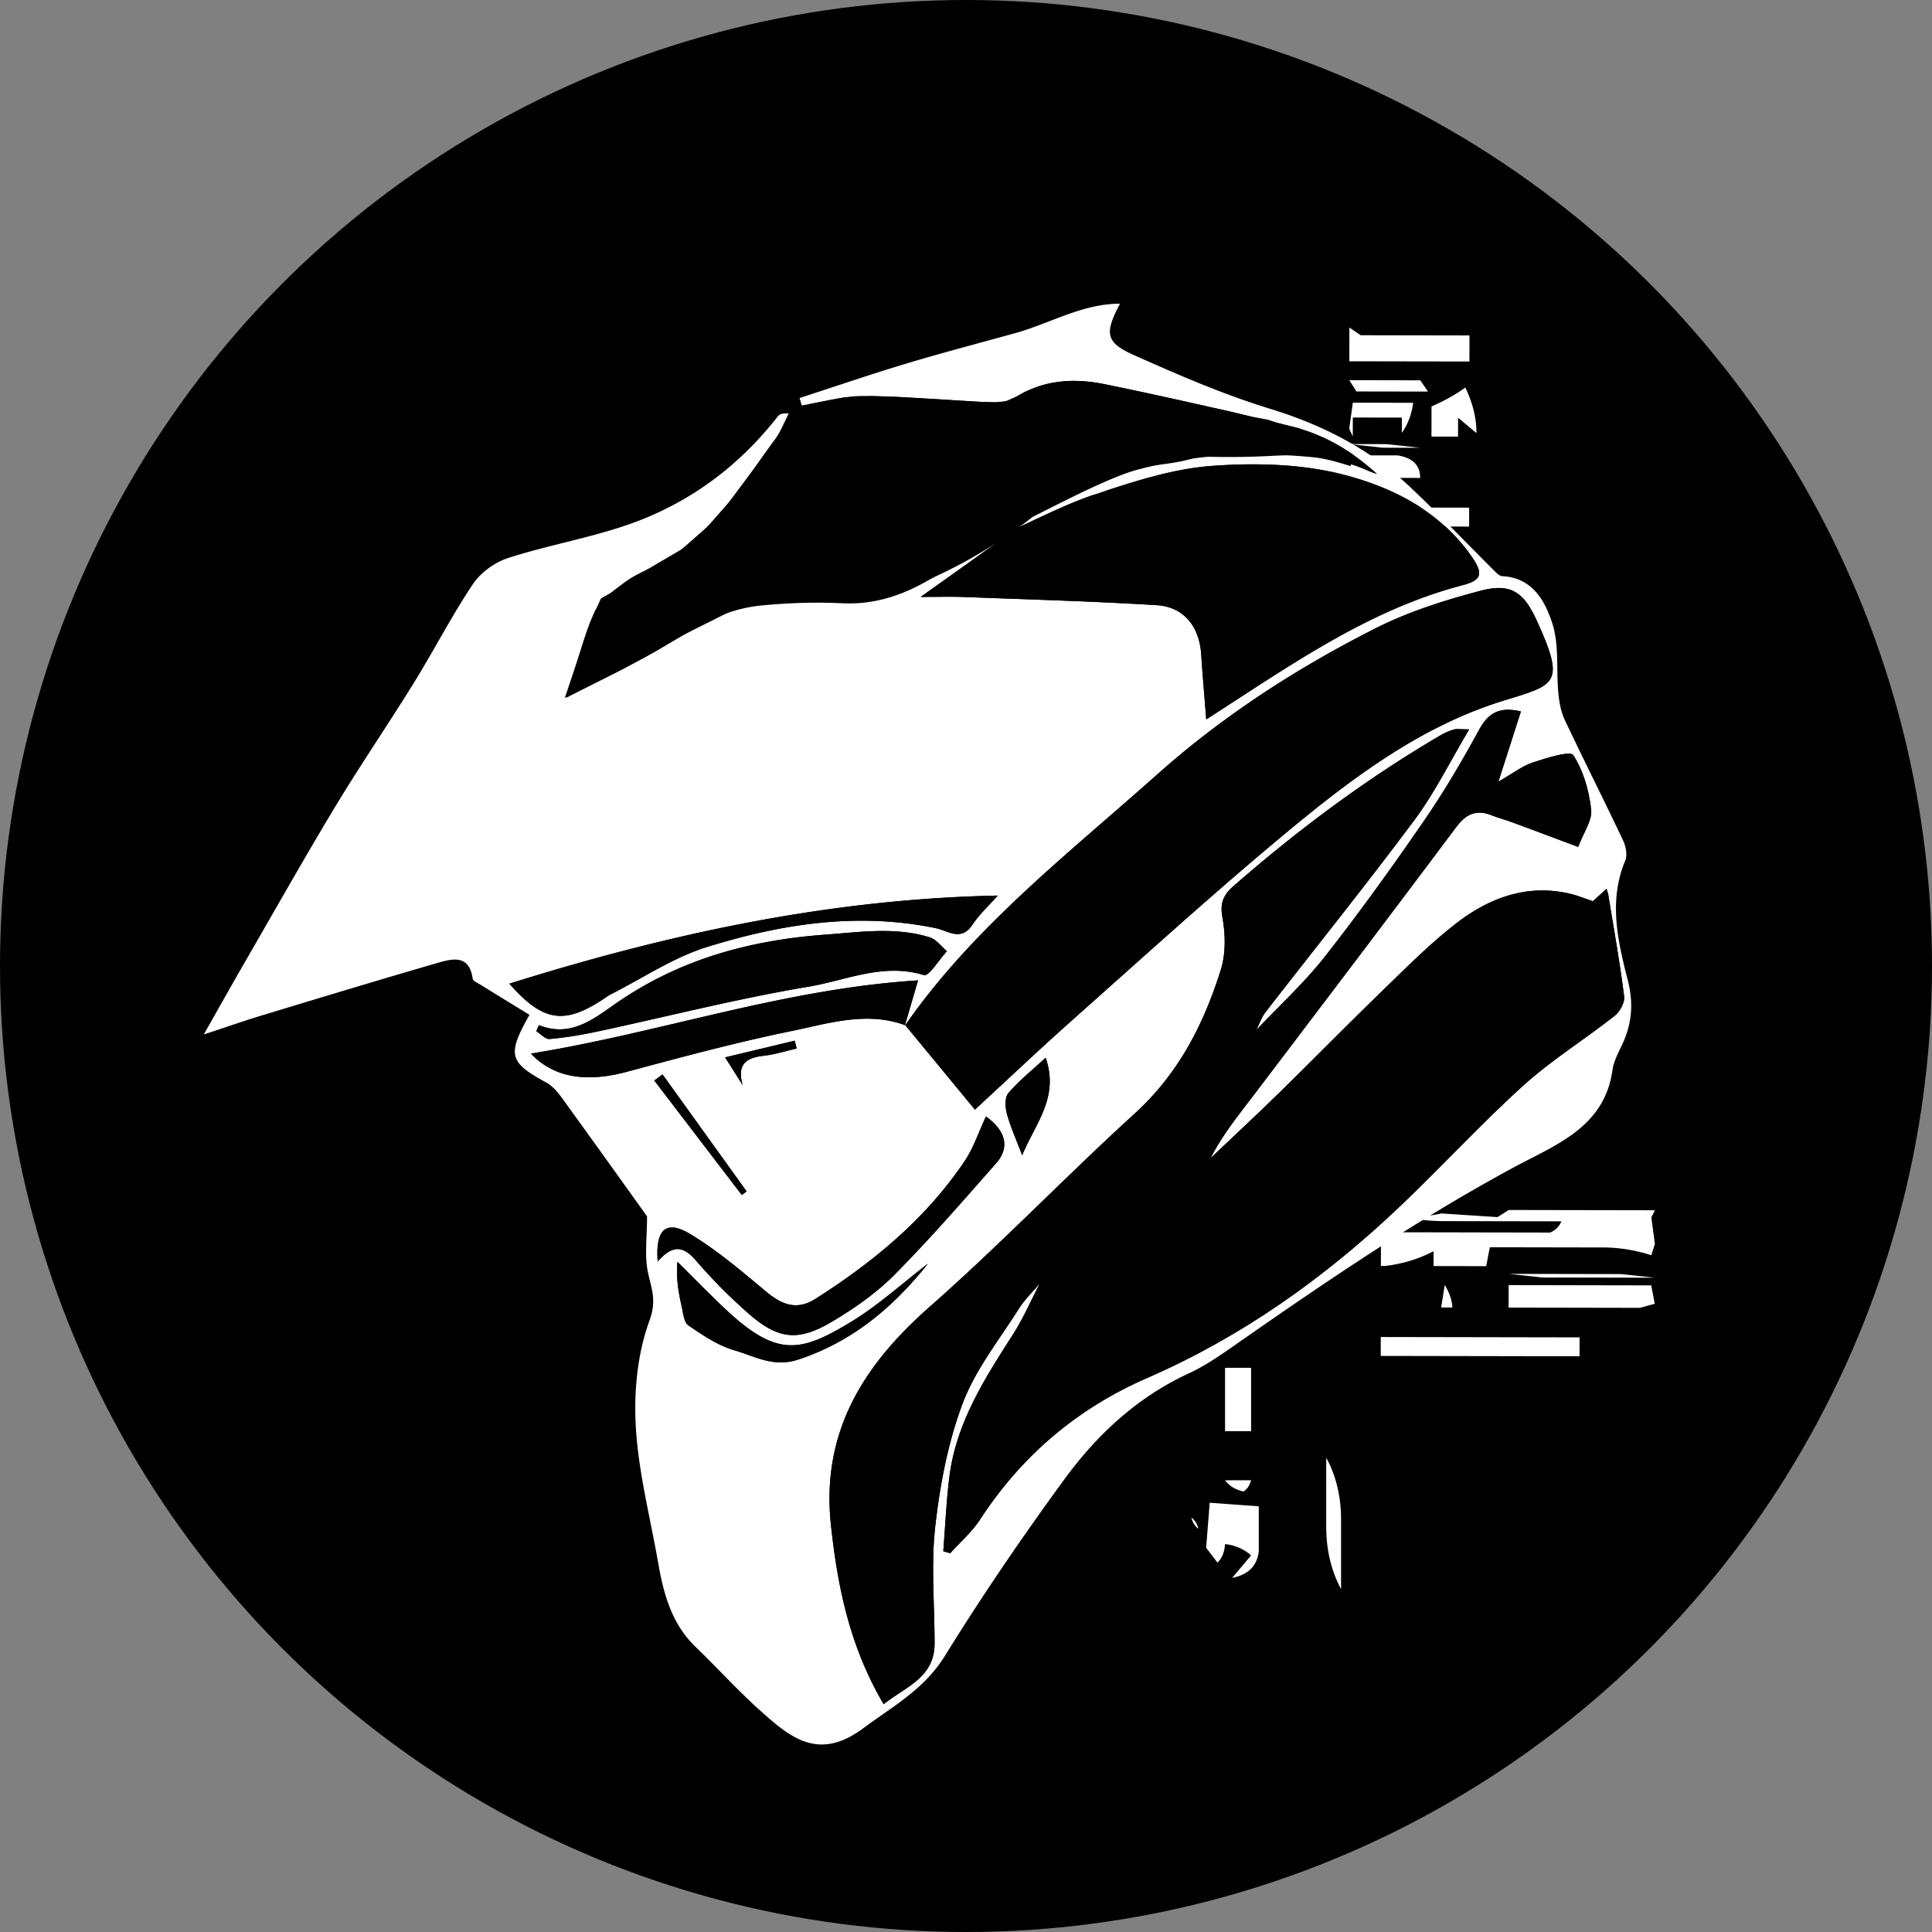
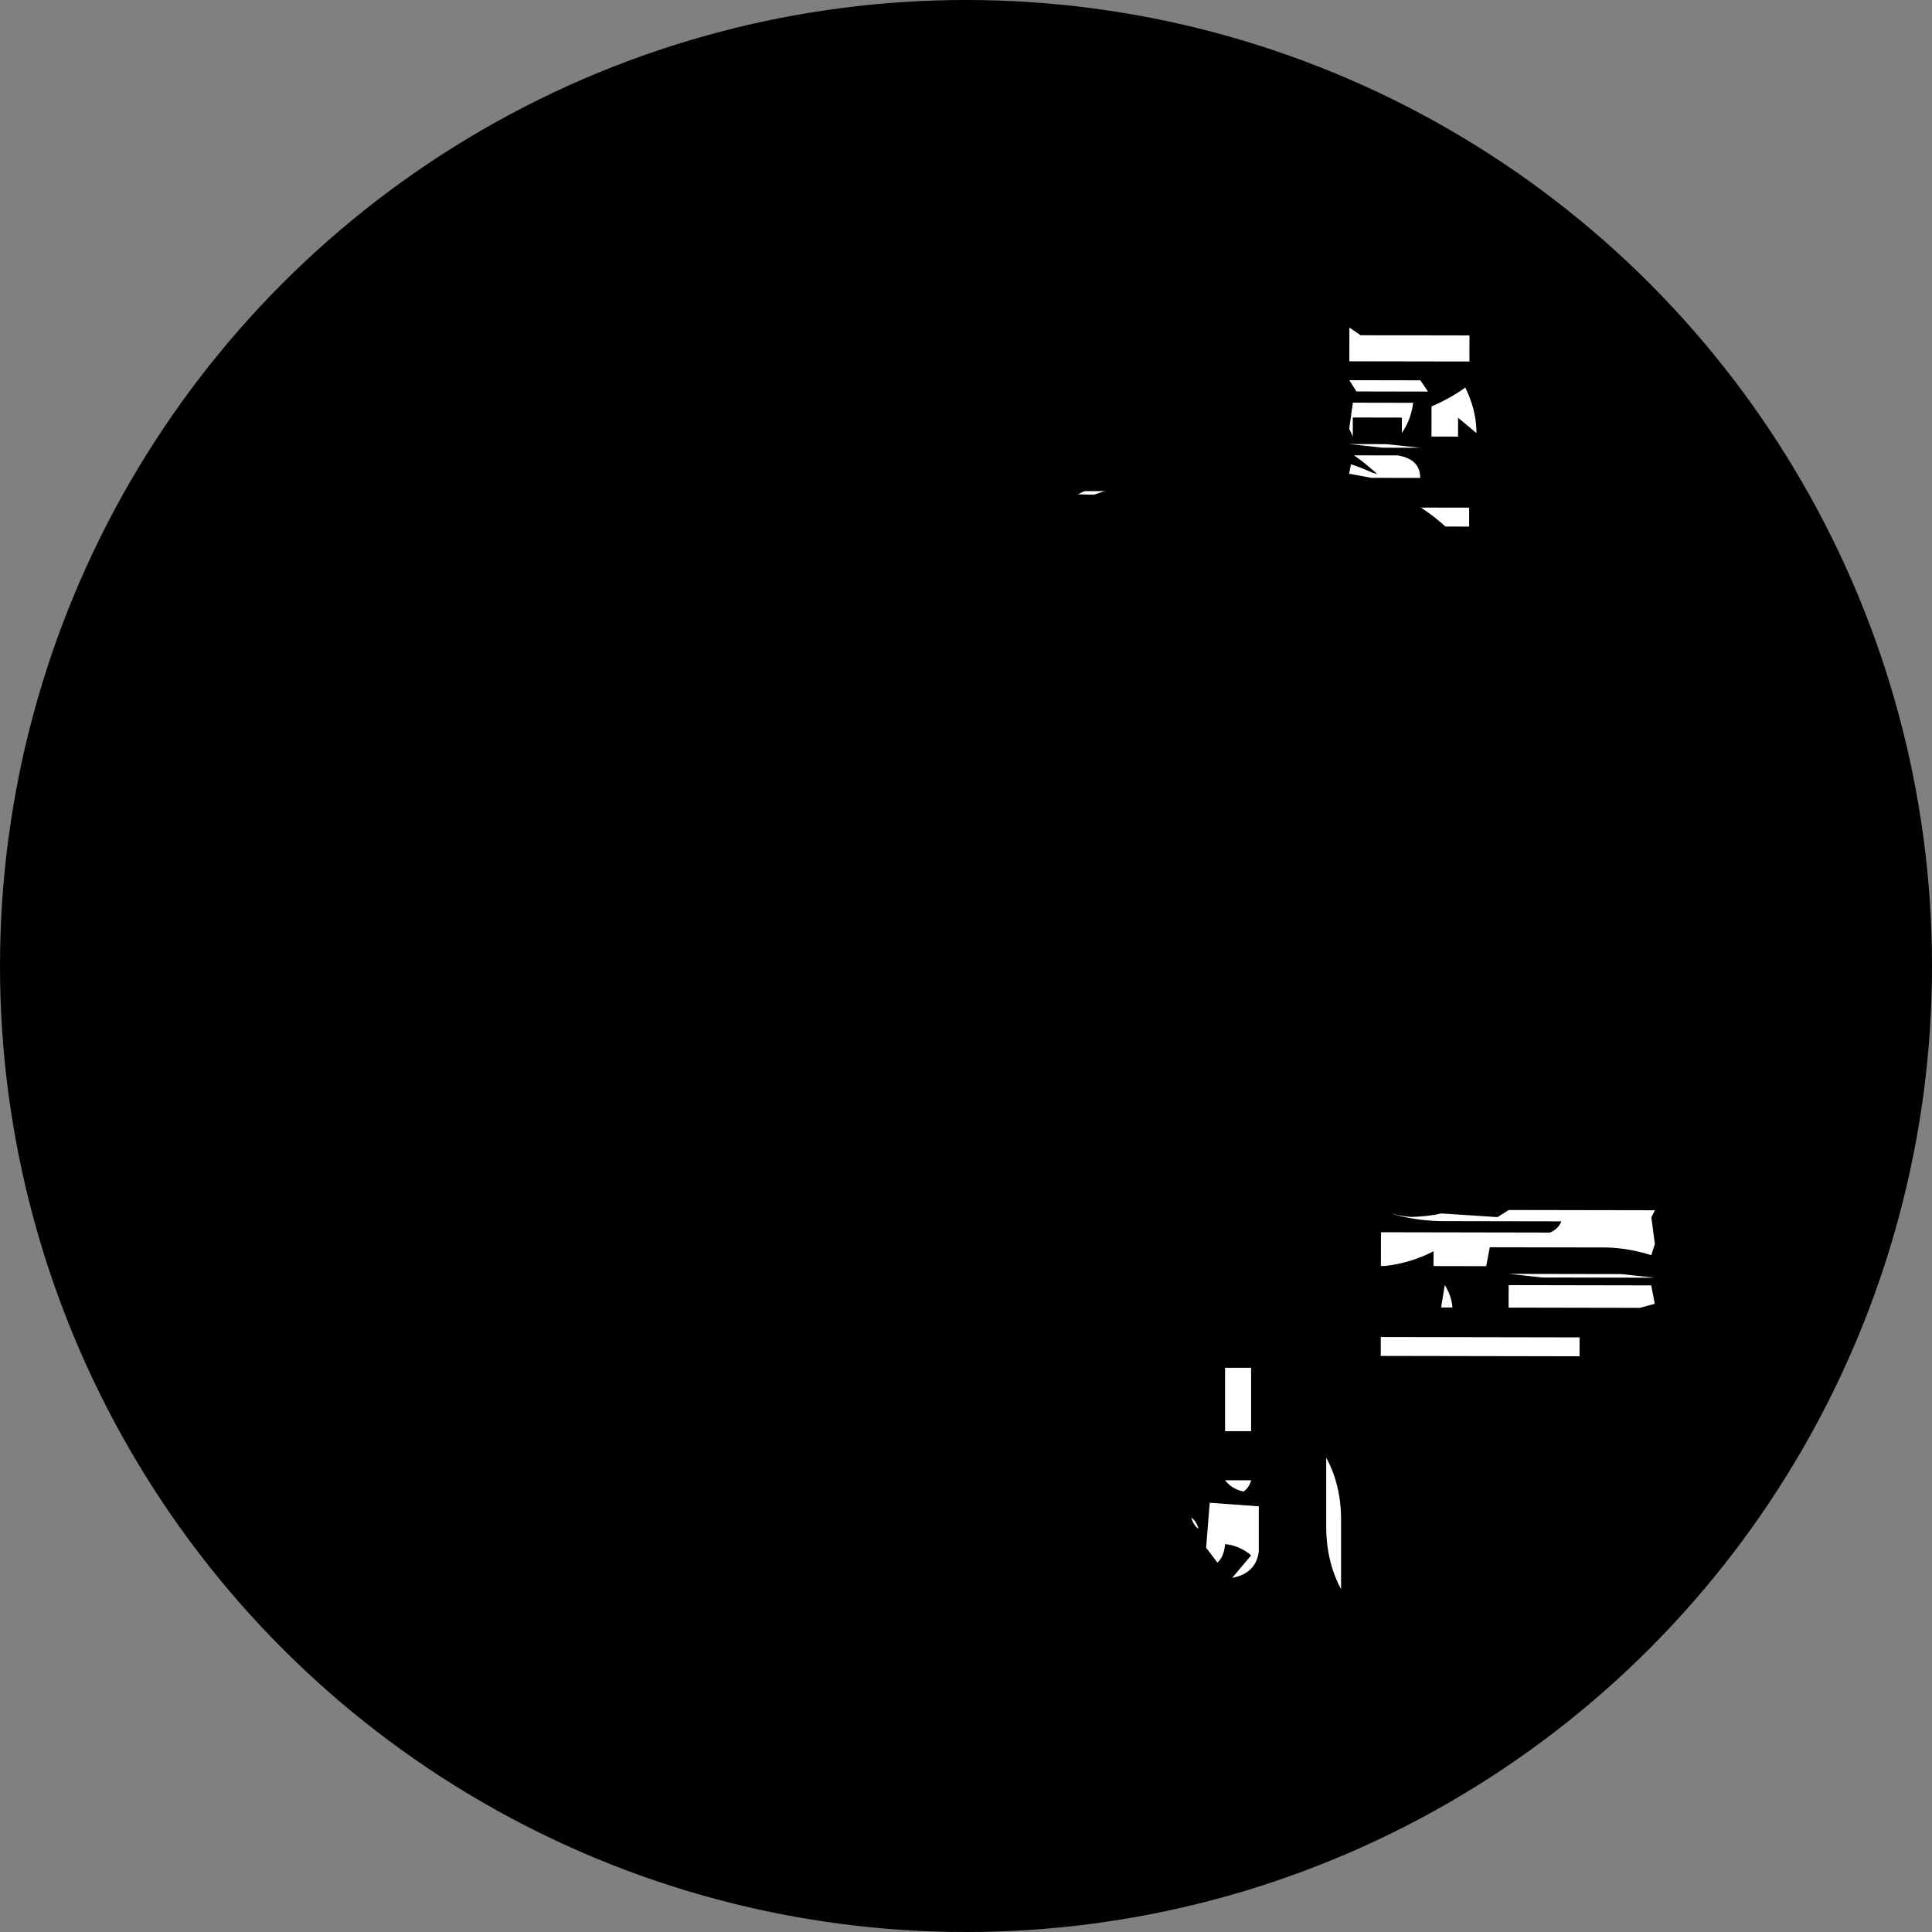
<svg xmlns="http://www.w3.org/2000/svg" width="256" height="256" fill="none">
  <rect width="100%" height="100%" fill="#808080" stroke="none" />
  <g clip-path="url(#a)">
    <circle cx="128" cy="128" r="128" fill="#000" />
    <path fill="#000" d="m378.003 158.158 1.422-.473-.948-.474-.474.947Zm-2.37 0c.406.588 1.038.904 1.896.95l.474-.95h-2.37Zm-2.37-76.86h10.022l.948.88h-10.022c-.362-.044-.677-.339-.948-.88Zm-1.896 60.676 2.37.88c.406-.09.722-.384.948-.88h-3.318Zm-.542-6.027h3.86v-7.449h-3.86v7.449Zm0-16.659a8.193 8.193 0 0 0 2.912 1.354c.45-.27.767-.72.948-1.354h-3.86Zm0-6.026h3.86V97.009h-3.86v16.253Zm-.474 45.845 3.386.88 1.422-.406-4.808-.474Zm-2.37-27.833c0 1.49.474 2.89 1.422 4.198-.046-1.443-.52-2.843-1.422-4.198Zm-.948 6.501c.044.994.518 1.92 1.422 2.777 0-.993-.474-1.919-1.422-2.777Zm0-13.883c.45.272.767.723.948 1.356-.452-.272-.77-.723-.948-1.356Zm0-22.21.948 7.855v8.33l-.948-16.185Zm-.474 40.292-.474 2.776.948-2.302.948 1.355 1.422-1.355-2.844-.474Zm-1.422-50.045 3.318.475.948-.475h-4.266Zm-.474-10.63 1.422.472-1.422.407v-.879Zm-1.423 60.675 2.37 1.354.475-1.354h-2.845Zm0-13.476v7.45h1.897l.473-2.778.949 2.777.474-1.422a12.527 12.527 0 0 0-1.423-4.13h3.793c-1.806-1.219-3.86-1.852-6.163-1.897Zm0-31.49v11.58l1.897 9.278c-.452.632-1.084 1.242-1.897 1.828 1.174 1.626 1.805 3.635 1.897 6.026l4.266.95v-5.553c-1.31-.09-2.573-.564-3.793-1.423h3.793v-13.882c-.677-2.618-1.942-5.237-3.793-7.856l-2.37-.948Zm-5.281 26.884c.45.272.767.723.947 1.356-.451-.272-.768-.723-.947-1.356Zm0-22.21.947 7.855v8.33l-.947-16.185Zm-7.18-9.753 5.757.475h5.689l-5.69-.475h-5.756Zm-2.37 67.652h13.342l-2.845 2.302-2.37-.948h-7.652l-.475-1.354Zm0-39.887h7.179c2.076.046 4.13.52 6.163 1.423h-7.111c-2.122-.045-4.2-.52-6.23-1.423m0-22.212h13.34v3.725h-13.34v-3.725Zm-8.6 62.1c.63.225 1.105.676 1.422 1.353-.633-.225-1.107-.677-1.422-1.354m0-29.187c.586.09 1.06.384 1.422.88a2.085 2.085 0 0 1-1.422-.88Zm0-10.7c.586.317 1.06.79 1.422 1.423-.633-.227-1.107-.7-1.422-1.423Zm0-22.212a7.08 7.08 0 0 1 1.422 2.777l-1.422.948v-3.725Zm-13.883 43.07h33.927v-2.776h-33.927v2.776Zm-2.37-59.254h32.979l.948.473h-32.98l-.947-.473Zm-3.318 101.85c.406.316.722.79.948 1.422-.452-.316-.768-.789-.948-1.422Zm0-59.256c.406.272.722.723.948 1.356-.452-.272-.768-.723-.948-1.356Zm0-22.21.948 7.855v8.33l-.948-16.185Zm0-23.16.948 2.776c-.046.361-.362.654-.948.88v-3.656Zm-2.912 59.253c.044.994.518 1.92 1.422 2.777 0-.993-.474-1.919-1.422-2.777Zm-.474 4.2-.474 2.775h3.86v-2.302c.586.858 1.376 1.625 2.37 2.302 1.263-1.037 2.844-1.805 4.74-2.302h28.239c.903.587 1.693 1.355 2.37 2.302v-1.896c1.038.813 2.303 1.286 3.793 1.422l1.015-1.828c-1.13-.27-2.415-.429-3.86-.474l-42.053.001Zm-1.354-11.58h10.902c1.94 0 4.018.292 6.23.88h-11.444v3.724c-1.13-2.076-3.025-3.612-5.688-4.605m0-10.7h16.658l.474 1.423h-16.726l-.406-1.423Zm0-22.212h17.132l-.474 3.251-16.658.474v-3.725Zm-.542 53.701 7.178.475h12.867l-7.18-.475h-12.865Zm0-59.254 7.178.475h12.867l-7.18-.475h-12.865Zm-4.267 50.045 3.318.88 1.49.474v-.88l-4.808-.474Zm0-13.476v7.45h5.689l-.88-2.778 1.828 2.777 1.422-.475 4.334.475c.948 0 1.58-.158 1.896-.475a5.074 5.074 0 0 1-1.422-2.302h33.927l.475 2.302v-3.25l-9.55-1.354 10.497-.474v5.078c1.084.227 2.37.385 3.86.475v-6.502c-2.8-.586-6.004-.902-9.616-.947h-36.297v.473l-.948-.473h-5.215Zm1.896-31.49-1.896.474v15.78h3.792l.475 6.026h-4.267v.406l4.267.948v6.028h19.57l1.896-.95c2.077.137 4.31.454 6.705.95l.948-.95 18.149.95v-5.08l.54-1.422-.54-6.5.54-1.356V97.008l-19.163-.474v.474l-3.318-.474-27.698.474Zm-4.266-19.435.474 3.251-.474.947v-4.198Zm-3.386 19.91h3.386v3.724h-3.386v-3.724Zm-.474 62.098h3.86a6.9 6.9 0 0 1-2.912 1.354c-.406-.27-.722-.72-.948-1.354Zm0-17.607 3.86 2.302.474-2.302h-4.334Zm0-1.422h4.334v-2.776h-4.334v2.776Zm0-9.278 4.334 4.198v-4.198h-4.334Zm0-2.776a9.655 9.655 0 0 0 4.334 1.422c-1.31-.632-2.754-1.106-4.334-1.422Zm0-31.49v19.03c.767 1.671 1.738 3.363 2.912 5.08h-2.912c0 1.851.315 3.7.948 5.552h3.386V97.008h-4.334Zm0-5.079 3.386.475.948-.475h-4.334Zm-.474 59.254 3.86.475.948-.475h-4.808Zm-12.392-39.344v7.45l.473 6.431v-13.88l-.473-.001Zm5.214-30.54h9.549l-5.69.88h-9.547l5.688-.88Zm-5.688 120.336 7.178.948-1.964 1.422-5.214.474-1.423-.474c.27-.722.745-1.514 1.423-2.37Zm-1.964-5.485h8.126c1.263.091 2.55.542 3.86 1.354l-2.37.948c-1.671.813-3.59 1.58-5.756 2.302-1.988-.722-3.274-2.257-3.86-4.604Zm-5.215 1.828h3.792c-.812.678-1.76 1.128-2.844 1.354-.451-.27-.768-.72-.948-1.354Zm0-22.212h4.266v13.883h-4.266v-13.883Zm0-7.38h4.267c-.858.632-1.964 1.082-3.32 1.353-.45-.27-.767-.72-.947-1.354m0-8.804h4.266v2.776h-4.266v-2.776Zm0-30.61h4.266v3.725h-4.266v-3.725Zm0-19.909h4.267c-.858.678-1.964 1.152-3.32 1.422-.45-.314-.767-.789-.947-1.422Zm1.422-22.212c1.445 2.123 2.393 4.583 2.845 7.382v7.855l-1.422.948h-2.845v-7.38c.045-2.754.519-5.689 1.422-8.805Zm-5.756 32.844h3.386c-1.264.677-2.71 1.151-4.334 1.423l.948-1.423Zm-.948 10.7h4.334l-5.282.88.948-.88Zm-6.704 28.713 5.756.474c1.67 0 3.43.452 5.282 1.354h-10.496l-.542-1.828Zm38.26-80.112c.227 2.348 1.649 3.567 4.267 3.657l1.897-.474 4.808.474 60.676.474c1.445 1.175 2.235 2.867 2.37 5.08v48.215h-4.266l.948.406h3.318l-.474 9.278.474 1.896c-.677 1.805-2.1 2.868-4.266 3.182l-28.713.475h30.609c.678.135 1.15.61 1.422 1.422l-1.896 2.303-1.422.947 2.37 2.777c-1.896.768-3.973 1.377-6.23 1.828h-4.74v2.777c-1.084-1.038-2.37-1.964-3.86-2.777-1.355-.767-2.936-1.377-4.741-1.828l-6.704-.949h-28.24l-1.895.475-5.214.474-1.964-.474 1.016.948h12.866c-.271.587-.745 1.04-1.422 1.354h-7.652c-1.535 1.174-2.325 2.868-2.37 5.078v7.45a8.809 8.809 0 0 1-.948 3.657v-16.185h-1.964l-3.793-1.828h-3.792v10.632c.45 1.988 1.873 3.071 4.267 3.251v5.553h-2.371l1.896 1.422-1.421.88-4.267-.474v-22.213h-4.808v22.687h-2.37c1.399 1.04 2.189 2.438 2.37 4.198-.091 1.717-.88 3.093-2.37 4.131.813 1.13 1.918 2.056 3.318 2.777h3.86v-10.158l6.163-.474v4.605h-4.267l-.474 14.357c-.632-.904-1.107-1.964-1.422-3.183l1.422-.948c-1.13-1.174-2.573-2.1-4.334-2.777-1.851.362-3.748.971-5.688 1.828l-7.178.474a30.07 30.07 0 0 1-5.283-2.302h-6.162l-1.49-.474 7.178-.948c1.174-1.309 1.806-3 1.897-5.079v-27.29c-.091-.633-.406-1.108-.948-1.424l-12.393.475v-2.303h-3.318l2.844-1.897-1.896-2.775h10.496l-3.86-.475h-7.11l-1.016-2.776 3.386-.406-1.422 2.302c.858-.044 1.648-.36 2.37-.948l1.422-2.776-3.792-1.829v-2.302l11.918-.474h-7.652c-1.534-.632-2.325-1.873-2.37-3.724l.474 1.828 6.704.474c2.076 0 4.13-.45 6.163-1.355-1.716-.63-3.612-1.105-5.69-1.422-2.257 0-4.65-.315-7.177-.948-1.31-.586-2.1-1.648-2.37-3.183l14.763-.474.474-4.672h-11.445c1.084-1.174 2.528-1.783 4.334-1.828 1.219-.09 2.482-.565 3.792-1.422l-1.896-.407v-7.449l4.267-.88v2.776c0 1.851.315 3.838.948 5.96l.54-14.358-.54-5.959.54-6.5-.54-5.08.54-1.896c.272-1.038.746-2.12 1.424-3.25l.474 2.776v7.45l1.422-13.002 2.844-1.355 1.422 2.302c1.174-.36 2.303-.97 3.386-1.828 1.444-1.219 3.34-1.85 5.689-1.896 2.167-.18 3.452-1.399 3.858-3.657Zm213.889 39.886h2.98l.474 2.506-1.016 1.965c-1.084-1.264-1.896-2.754-2.438-4.47m-4.47-4.943a7.148 7.148 0 0 1 1.49 2.979c-.316.45-.812.768-1.49.948v-3.927Zm-9.48 74.559.474 1.964-1.49.542 1.016-2.506Zm-14.899-7.45h15.373v3.455c-.633 2.257-2.28 3.588-4.944 3.995l1.016 5.485-5.485 2.98c-1.355.045-2.844.362-4.47.948.09-.362.406-.678.948-.948a49.322 49.322 0 0 1-1.489-7.45l-.949-8.465Zm0-66.636c.136.633.451 1.129.95 1.49-.093-.677-.408-1.173-.95-1.49Zm-.54 10.903c-1.31.949-2.8 1.785-4.47 2.505v3.997h3.521v-2.506l2.438 2.03c0-1.985-.498-3.994-1.49-6.026m-6.434 65.689c1.264 1.309 1.92 3.115 1.964 5.417-1.264-1.263-1.919-3.07-1.964-5.417Zm0-7.992c.767.136 1.423.633 1.964 1.49-.768-.135-1.422-.631-1.964-1.49Zm0-23.837c1.264 2.302 1.92 4.943 1.964 7.923v9.48c-1.264-2.346-1.919-5.01-1.964-7.99v-9.413Zm0-7.991c.767.136 1.423.633 1.964 1.49-.768-.09-1.422-.586-1.964-1.49Zm-8.939-7.45h15.914v-2.505h-15.914v2.505Zm.474-9.412-.474 2.438 2.98.54h6.433c0-1.668-.993-2.661-2.979-2.978h-5.96Zm-.474-1.49 4.47.475h4.943l-4.469-.475h-4.944Zm.474-5.485-.474 3.454.474 1.016v-2.506h6.501v2.03c.813-1.173 1.31-2.505 1.49-3.994h-7.991Zm-.474-2.98.95 1.49h9.48l-1.017-1.49h-9.413Zm0-6.974v4.468h15.914v-3.453h-14.424l-1.49-1.015Zm0-18.894.474 4.943-.474 12.46c.767-.812 1.761-1.466 2.98-1.963h12.393l1.49-10.971v-4.47h-1.964c-1.446.092-2.777.745-3.996 1.965l-.474 12.459c-.723-1.49-1.219-3.137-1.49-4.943v-9.48h-8.939Zm0-5.486c.045 1.942 1.038 3.115 2.98 3.522h6.433c0-1.941-.993-3.115-2.979-3.522h-6.434Zm0-7.923c2.347.316 4.99.474 7.924.474h7.99c-2.347-.315-5.01-.474-7.99-.474h-7.924Zm-4.469 77.064c.586.768 1.4 1.265 2.438 1.49.496-.316.835-.812 1.016-1.49h-3.454Zm0-6.501h3.454v-8.397h-3.454v8.397Zm0-25.327c.586.769 1.4 1.265 2.438 1.49.496-.271.835-.767 1.016-1.49h-3.454Zm0-11.444h3.454v-12.393h-3.454v12.393Zm0-20.383c.948.676 2.1 1.174 3.454 1.489-.949-.677-2.099-1.173-3.454-1.49m-2.032 66.636 6.501.474v5.96c-.226 1.94-1.4 3.114-3.52 3.522l2.505-2.98a6.138 6.138 0 0 0-3.454-1.49c-.09 1.129-.43 1.94-1.016 2.437l-1.49-1.963.474-5.96Zm-2.438 1.964c.452.316.767.812.95 1.49-.453-.315-.769-.812-.95-1.49Zm0-25.87c.136 1.04.632 1.876 1.491 2.507-.136-1.038-.633-1.874-1.49-2.506m0-15.371c.496.857.812 1.85.948 2.978-.497-.856-.812-1.85-.948-2.978Zm-.001-22.416c.452.316.767.812.95 1.49-.453-.272-.769-.768-.95-1.49Zm0-15.846c.271.587.767.903 1.491.948-.27-.451-.77-.767-1.491-.948Zm-2.505 38.262c.677.226 1.173.722 1.49 1.489-.678-.271-1.175-.767-1.49-1.49m0-11.918c.722.903 1.22 2.054 1.49 3.454l-1.49 1.015v-4.469Zm6.433-40.293 9.007.474-3.047.54-3.454-.54-1.49.54h-21.399l2.98-.54h17.403v-.474Zm-20.857 60.675v2.979h17.403l1.964-.541-.474-2.438h-18.893Zm0-1.49 4.47.475h14.897l-4.469-.475h-14.898Zm0-36.297h19.368v-3.521h-19.368v3.521Zm-8.465 37.787-.474 2.979h1.49c-.046-.947-.384-1.94-1.016-2.98m-.474-41.308v3.522c.767-.587 1.263-1.423 1.49-2.506-.27-.496-.769-.835-1.49-1.016Zm-7.99 50.722h26.342v-2.506h-26.343l.001 2.506Zm0-9.413.541 2.979v-2.505l-.541-.474Zm0-9.955c2.346.948 5.01 1.446 7.99 1.49h15.914c-.27.677-.768 1.174-1.49 1.49h-22.415v4.47h.542c2.302-.272 4.446-.926 6.433-1.965v1.965h6.975l.474-2.506h15.44c1.986.045 3.972.384 5.96 1.015l.473-1.49-.474-3.521.474-.948h-19.367l-1.49.948-7.449-.474c-1.129.27-2.46.43-3.995.474-1.31-.09-2.641-.407-3.995-.948Zm-.001-25.868v15.44h23.905c-.09 1.489-.43 2.979-1.016 4.469h-21.873l-1.016 3.453h26.343v-1.963l3.521-1.49c1.128.227 2.46.384 3.995.474v1.964c.858-1.986 1.513-4.131 1.964-6.434v-6.433l.474-1.49-.474-2.032.474-4.47-.474-1.488h-35.823Zm0-5.486v3.522l.542-2.506v-1.016h-.542Zm0-7.923 6.501.474h19.842l-6.433-.474h-19.91Zm-.474 103.408.474 1.964-1.49.542 1.016-2.506Zm-13.408 5.485a8.372 8.372 0 0 0 2.98 1.489c.45-.314.766-.812.947-1.49l-3.927.001Zm0-6.501h3.928v-17.403h-3.928v17.403Zm0-25.328c.857.678 1.85 1.174 2.98 1.49.45-.316.766-.812.947-1.49h-3.927Zm0-14.898v6.434c1.128.904 2.438 1.557 3.927 1.963v-6.433c-1.083-.948-2.393-1.602-3.927-1.964Zm0-16.93a7.14 7.14 0 0 0 2.98 1.49c.45-.271.766-.767.947-1.49h-3.927Zm0-23.837v8.398c.18 2.258 1.49 3.589 3.927 3.995v-12.393h-3.927Zm0-7.99a7.14 7.14 0 0 0 2.98 1.489c.45-.271.766-.767.947-1.49l-3.927.001Zm0 98.464c1.625 0 3.453.497 5.485 1.49l-4.538.473-1.489-.473 1.016-1.017-.474-.473Zm-1.49-122.843h6.975l6.433.54h-6.975l-6.433-.54Zm-2.506 100.97 1.016 8.396v9.007l-1.016-17.403Zm0-7.992c.451.316.79.812 1.016 1.49-.452-.315-.79-.812-1.016-1.49Zm0-25.87c.136 1.04.632 1.876 1.49 2.507-.135-1.038-.633-1.874-1.49-2.506m0-15.371c.542.857.88 1.85 1.016 2.978-.542-.856-.88-1.85-1.016-2.978Zm0-22.416c.451.316.79.812 1.016 1.49-.452-.272-.79-.768-1.016-1.49Zm-2.505 22.416c.677.226 1.173.722 1.49 1.489-.678-.271-1.175-.767-1.49-1.49m0-11.918a7.166 7.166 0 0 1 1.49 2.979c-.317.45-.813.768-1.49.948v-3.927Zm-14.83 22.82c-.137.407-.475.745-1.017 1.017l1.017-1.017Zm-1.559-14.898h7.924l1.015.475h-7.923l-1.016-.475Zm79.03-46.726 1.014 4.944-.474 2.032 30.34-.542.947 3.995-1.964 1.49-23.837.542c-1.806 0-3.477.497-5.012 1.49h24.38c1.986.09 3.971.587 5.96 1.489l.473 6.433-.474 1.964.474 5.012-.474 2.979.474 1.016v3.454c.586 1.942.924 4.087 1.016 6.433l-1.016 3.995h2.505l2.506-2.98v2.98c1.31.995 2.798 1.829 4.47 2.506l.474-5.485c.677.27 1.173.769 1.49 1.489l-.949 4.47v2.032c-1.129-1.04-2.46-1.873-3.995-2.506-2.167 0-4.334.497-6.5 1.49l1.49 1.016c-.724 1.039-1.379 2.348-1.965 3.928l.474 5.484-.474 1.965.474 15.44-.474 1.49.474 4.469-.474 3.454.474 1.015-.474 1.016.474.474-.474 5.486.474 1.49v6.433l-.474 1.49h-8.465c-1.897 0-3.725-.316-5.485-.948l-.949-6.975.95-6.976-.95-15.372c.136-.903.451-1.896.95-2.98l-10.43-.541-4.47.54-1.49-.54-.474 17.877h-5.01c-.769-1.76-1.265-3.746-1.49-5.96l-.475-7.448c0-1.354-.338-2.663-1.015-3.928v10.902l-.949-2.978v-7.924l-7.516-.541-5.418.54-3.995-.54-1.016.54-15.914-.54v15.914l-.474 1.963.474 15.915h-5.418l-3.52.542h8.938v2.979c-.362 2.032-1.67 3.52-3.928 4.47-1.31.406-2.302 1.242-2.979 2.506 1.218.54 2.031 1.535 2.438 2.979-1.852.858-3.996 1.513-6.434 1.964l-4.469-.475v-3.52l.948-1.49-.948-4.47v-32.302c-.046-2.167-.542-4.311-1.49-6.434v8.397c-.046 1.582-.384 3.25-1.016 5.01v-13.407l-9.413-.541-1.557.54-6.908-1.015a3.15 3.15 0 0 1-1.016-2.031l9.955-.474c.677-.09 1.175-.428 1.49-1.016-1.986-.678-4.13-1.174-6.433-1.49l-5.012-.474c.498-.406 1.175-.745 2.032-1.016l5.418-2.438h13.95v-2.031l-6.975-.948c-2.347-.044-4.83-.383-7.449-1.015h14.424l-1.016-.475h-7.923c-2.167 0-4.492.317-6.975.947-1.355-.585-2.506-1.58-3.454-2.978l6.907-1.49h12.461v-3.453c-1.987-.723-4.154-1.22-6.5-1.491-1.49.09-2.8.407-3.929.948-.632-.09-1.128-.407-1.49-.948v-5.011l2.438-.474 6.501.474v-.474c.271 1.039.925 2.032 1.964 2.979v-2.505l1.016-7.45V95.992c0-2.076.992-3.386 2.98-3.928l3.995-2.505 31.76-.474c1.084-.09 2.076-.587 2.98-1.49h-27.29l-6.976-1.016c-1.446-.542-2.619-1.534-3.52-2.98 1.804-1.263 3.971-1.94 6.5-2.031h24.38c1.94.406 3.926 1.083 5.957 2.03 1.941-.27 3.928-.947 5.96-2.03l2.505 1.49.474-3.454c.226 1.129.722 2.28 1.49 3.454v-2.98l1.49-3.454 1.016 2.506v3.928h3.454v-.474l.475-7.45Z" />
    <path fill="#000" d="m647.858 182.064-.474 2.979h1.49c-.046-.902-.384-1.895-1.016-2.979Zm-19.774-12.325h17.81l.948.474h-17.81l-.948-.474Zm0-95.078h4.943c-1.128.227-2.461.384-3.995.474l-.948-.474ZM621.65 189.04c.136.993.632 1.805 1.49 2.437-.135-.992-.632-1.805-1.49-2.437Zm-8.938-69.346h4.469c-.904.723-2.054 1.22-3.453 1.49-.453-.315-.791-.813-1.016-1.49Zm-1.964 59.459.948.473-.474-1.489-.474 1.016Zm.948 2.911-1.49 2.032c1.128.451 2.46.768 3.996.947h24.717l1.016-2.979h-28.239Zm-5.892-12.866 5.892 1.015c-1.942-.045-3.905-.382-5.892-1.015Zm-1.015 11.444 8.397.474h26.749l-8.397-.474h-26.749Zm0-95.078 6.433.474h6.907l-6.433-.474h-6.907Zm-6.434 76.725c.136.633.474 1.13 1.016 1.49-.136-.676-.474-1.173-1.016-1.49Zm-.474-29.186c2.347.316 4.988.473 7.923.473h8.398c-2.348-.314-4.99-.473-7.924-.473h-8.397Zm-1.963 7.922v3.455c.72-.586 1.195-1.422 1.42-2.505-.27-.452-.743-.768-1.42-.95Zm0-53.497c.135.812.609 1.468 1.42 1.964-.09-.813-.563-1.467-1.42-1.964Zm-.542 102.46 1.489 2.505c-.722-.632-1.217-1.466-1.489-2.505Zm-1.964-42.529v-1.016h-.474l.474 1.016Zm-7.923 24.245c.677 1.805 1.669 3.611 2.979 5.417v-4.944l-2.979-.473Zm-6.434-36.163c2.303.947 4.944 1.445 7.924 1.489h27.223c-2.303-.948-4.944-1.444-7.924-1.489h-27.223Zm0-38.6h35.146v-3.454h-35.146v3.454Zm-2.438-22.28h34.13l.949.474h-34.13l-.949-.474Zm-1.015 71.782c.27.678.767 1.175 1.489 1.491-.271-.678-.767-1.174-1.489-1.491Zm-1.491 8.94c1.039 1.083 1.716 2.392 2.033 3.928-1.084-.95-1.762-2.258-2.033-3.928Zm-3.927-3.996c.45.316.789.812 1.016 1.49-.452-.315-.791-.813-1.016-1.49Zm0-15.846c.27.587.767.926 1.49 1.016-.271-.496-.768-.835-1.49-1.016Zm0-42.054v3.454c.767-.586 1.263-1.422 1.49-2.506-.271-.451-.768-.767-1.49-.948Zm-7.923 47.538c.044 1.897 1.038 3.048 2.98 3.455l5.959-.474c-.362-1.264-1.197-2.258-2.506-2.981h-6.433Zm0-5.484.474 1.489v-1.489h-.474Zm0-42.054v3.454l.474-2.506v-.948h-.474Zm0-7.923 6.433.474h19.774l-6.433-.474h-19.774Zm-.474 13.882.474 6.908-.474 1.49.474 14.356h21.738l-21.738.474-.474 1.49c0 2.393.654 4.695 1.964 6.907 1.94-.27 3.747-.766 5.418-1.489.135.677.473 1.174 1.015 1.489h6.433c.226-.632.7-1.128 1.423-1.489h28.238c1.76.09 3.566.586 5.418 1.489.496-.27.835-.766 1.016-1.489 1.038-1.31 2.527-1.965 4.469-1.965v2.981l.948-6.909-15.778-1.489h15.778V99.446h-.474l-.474 13.816h-3.995l-.474-13.816h-50.925Zm0 89.052.474 2.031-1.49.474 1.016-2.505ZM556.843 83.6l2.438.474 1.016-.474h-3.454Zm-8.464 110.383a9.19 9.19 0 0 0 2.979 1.489c.497-.314.835-.812 1.016-1.489h-3.995Zm0-6.434h3.996v-17.336h-3.996v17.336Zm0-25.26a7.692 7.692 0 0 0 2.979 1.49c.497-.27.835-.767 1.016-1.49h-3.995Zm0-15.846v6.908c.677 1.626 2.008 2.462 3.995 2.505v-6.907c-.633-1.67-1.964-2.506-3.995-2.506Zm0-15.845 2.979.473 1.016-.473h-3.995Zm0-6.434h3.996v-17.336h-3.996v17.336Zm0-25.259a7.72 7.72 0 0 0 2.979 1.49c.497-.271.835-.768 1.016-1.49h-3.995Zm0 98.057c1.669.046 3.498.542 5.485 1.491l-4.47.473-1.49-.473 1.016-1.017-.541-.474Zm-.95-122.301h6.435l6.433.474h-6.433l-6.435-.474Zm-2.978 100.496.948 8.397v8.939l-.948-17.336Zm0-7.924c.45.317.767.813.948 1.49-.452-.315-.768-.813-.948-1.49Zm0-26.208c.09 1.266.586 2.416 1.49 3.455-.091-1.309-.587-2.46-1.49-3.455Zm0-29.253.948 8.464v8.871l-.948-17.335Zm0-7.924c.45.316.767.812.948 1.49-.452-.316-.768-.813-.948-1.49Zm-19.3 18.352h8.397l1.016.474h-8.465l-.948-.474Zm26.207-40.09h31.15c2.483.858 5.283 1.514 8.398 1.964 1.219-.361 2.212-1.015 2.98-1.964.857.858 2.008 1.514 3.453 1.964l7.924-1.964h28.239v2.98c-2.394 1.581-5.193 2.393-8.397 2.438h-20.316c2.346 1.219 4.987 1.874 7.923 1.964h18.826l1.489.541.475 16.321-.475 1.49.475 13.34-.475 1.964.475 5.485v1.49c-.678 1.265-1.671 2.416-2.98 3.453h2.98l-1.016 6.434.54 1.49c-1.127.857-2.46 1.514-3.994 1.964l1.964-2.98h-6.908l-.947.541h-18.352v3.455h18.352l1.422.948-7.382 1.015h-21.805l-.95 3.454-2.504-3.454h-2.98l.542 6.908.474 2.505c1.58-.586 2.889-1.579 3.928-2.979.948.451 2.099.79 3.453 1.016l2.506-4.47 1.016 2.979c.632 2.485.948 5.284.948 8.398l1.964 1.016 1.49 2.438-3.454 1.963c.406 2.032 1.737 3.522 3.995 4.471l4.402 5.959 5.01.474h20.249c2.167 1.489 4.809 2.325 7.923 2.505.768-.586 1.264-1.422 1.49-2.505 1.128 1.039 2.46 1.874 3.996 2.505l1.963 7.923V180.1l1.964-.474.474.474 1.016 1.964-.474 5.485v1.491l-.542 3.453h-4.401l1.489-1.016 2.438-3.928-22.28 1.491v2.437h14.358l1.015.542 1.49.948-7.45 2.032-3.927-.542-1.016.542h-28.238l-4.944-1.016c-.858.045-1.852.384-2.98 1.016l-1.49-1.491 2.032-1.489 14.83-.542v-2.437h-12.866l-6.434-1.016.475-2.439-1.49 4.944c-.452-2.211-1.265-4.356-2.438-6.433-.135 2.484-1.287 3.95-3.454 4.402-.722-2.529-1.22-5.486-1.49-8.872-.316-2.482-1.49-4.627-3.521-6.433.45-.677 1.128-1.173 2.032-1.489l-2.032-3.455a8.253 8.253 0 0 1-1.422-2.979l12.325-.475h-10.361l-4.47-2.506c.27-.812.767-1.646 1.49-2.505-.541-1.761-1.377-3.565-2.505-5.417-2.394-.361-4.358-1.67-5.892-3.928l7.38-1.016h1.49l4.944-.474h-12.799l-1.49-.542-1.016-1.964h-7.381l-1.49 7.924.474 7.449-.474 1.49.474 6.907-.474 1.491.474 8.938h-8.94l.543.474h8.397v1.964c-.135 2.98-1.784 4.786-4.944 5.418l-2.98 2.031 3.455 1.49c-.633 1.716-1.942 3.025-3.928 3.928l-6.975-.475v-2.979l1.015-1.964-1.015-4.469v-39.617c-.723.227-1.22.723-1.49 1.491v10.427l-.948-5.01v-6.908h-13.341c-2.211-.045-4.198-.541-5.96-1.49l9.888-.473a10.39 10.39 0 0 0 1.964-3.455h-11.377c-.542-.134-.88-.473-1.016-1.015l7.449-2.98h9.887c1.715-.044 3.363-.542 4.944-1.489h-9.345l-3.996-.475c-1.49-.27-2.98-.767-4.47-1.49h14.899l-3.521-.473h-10.362l-3.453.948-1.49-.948a5.18 5.18 0 0 1 .948-2.505l1.49-1.016h18.826l.474-4.402V92.945l2.03-.474 5.419-2.438 34.13-.541c-1.13-.903-2.461-1.558-3.995-1.964h-29.12l-1.49-.474-1.015-1.49c-.452.406-1.107.723-1.964.948l.475-4.402Zm222.421 9.751c.135.769.653 1.378 1.557 1.83-.135-.767-.655-1.377-1.557-1.83Zm-4.81 1.355-1.083 3.319 2.168-.474c-.136-.903-.499-1.851-1.085-2.845ZM752.988 79.74h6.976l6.907.407h-6.907l-6.976-.407Zm-6.906 17.675v3.318c.812-.541 1.354-1.331 1.625-2.37-.317-.451-.86-.767-1.625-.948Zm-6.907-7.45 6.365.475h20.247l-6.365-.474-20.247-.001Zm-11.174 2.37c2.482.904 5.326 1.356 8.532 1.356h29.254c-2.483-.903-5.327-1.355-8.532-1.355l-29.254-.001Zm-3.725 74.628c.496.316.857.79 1.083 1.422-.497-.272-.857-.745-1.083-1.422Zm0-29.865c.496.316.857.79 1.083 1.423-.497-.316-.857-.79-1.083-1.423Zm0-27.967h9.074l2.1.474h-9.007l-2.167-.474Zm0-31.761c.496.317.857.79 1.083 1.422-.497-.315-.857-.79-1.083-1.422Zm-.542 23.363h14.424v-3.318h-14.424v3.318Zm-2.641 91.422c.135.632.497 1.106 1.083 1.422-.135-.632-.497-1.106-1.083-1.422Zm0-22.348v15.372c.135.407.497.723 1.083.949v-15.44c-.09-.406-.452-.7-1.083-.881Zm0-7.518c.135.633.497 1.108 1.083 1.423-.135-.632-.497-1.106-1.083-1.423Zm0-22.346v15.372c.135.406.497.722 1.083.948v-15.442c-.09-.406-.452-.7-1.083-.88m0-7.516c.135.633.497 1.106 1.083 1.422-.135-.632-.497-1.106-1.083-1.422Zm0-16.32v8.396c.044.678.407 1.31 1.083 1.897v-8.397c-.044-.678-.406-1.31-1.083-1.896Zm0-13.544c.135.633.497 1.106 1.083 1.422-.135-.632-.497-1.106-1.083-1.422Zm0-22.415v6.569c.135.586.497 1.06 1.083 1.42v-6.567c-.135-.632-.497-1.106-1.083-1.422Zm-3.724 121.353c.992.045 2.054.36 3.182.948l-2.641.474-.541-1.422Zm0-9.345.54 1.422v-1.422h-.54Zm0-22.348v14.899l.54 1.422v-16.321h-.54Zm0-7.518.54 1.423v-1.423h-.54Zm0-22.346v14.898l.54 1.422v-16.32h-.54Zm0-7.517.54 1.422v-1.422h-.54Zm0-16.32v8.396l.54 1.897v-8.397l-.54-1.896Zm0-13.544.54 1.422v-1.422h-.54Zm.54-22.415-.54 6.569v1.42h.54v-7.989Zm-1.082 114.852h5.89l.543 1.422-1.084.406-5.35.948.001-2.776Zm0-121.353 6.907.474.542 1.422-1.016.88-5.891-.474-.542-2.302Zm-2.1 100.833.542 7.924v8.397l-.542-16.321Zm0-29.864.542 7.923v8.398l-.542-16.321Zm-.542-42.053v6.569l1.626.947 1.016-4.198c-.362-1.354-1.242-2.46-2.642-3.318Zm0-1.83h2.642v-3.317h-2.642v3.317Zm.542-20.585-.542 6.569 1.084-.95 1.016-.473c0-1.625-.52-3.34-1.558-5.146Zm-14.356 114.852h9.007l-1.016 1.422c-2.348.722-5.012 1.332-7.991 1.829v-3.251Zm0-121.353h13.814c-.316.722-.836 1.489-1.556 2.302l-5.892.474-1.558-.88c-1.671-.316-3.274-.95-4.808-1.896Zm0 127.38 5.282.474-1.558 1.422-5.35-.474 1.626-1.422Zm0-122.234c-.723.633-1.603 1.084-2.641 1.355l2.641-1.355Zm-9.616 18.623v3.318c.812-.541 1.354-1.331 1.626-2.37-.272-.451-.814-.767-1.626-.948Zm-18.013-5.08c1.625.678 3.386 1.13 5.282 1.356h19.706c-1.625-.678-3.41-1.128-5.35-1.355l-19.638-.001Zm0-2.37 6.365.475h6.365l-6.365-.474-6.365-.001Zm-9.548 2.37c.27.543.789.837 1.557.88-.271-.45-.79-.744-1.557-.88ZM646.67 79.739h25.53l7.99.407h-25.53l-7.99-.407Zm74.423-2.37c1.669 1.084 3.633 1.874 5.892 2.37l7.923.407h-9.007a2.953 2.953 0 0 0-1.625 1.422c.135 1.399.496 2.799 1.083 4.198l7.449.949h27.156l6.366 1.42 3.18 1.83c.453-.542 1.154-.993 2.1-1.354 0-.722.362-1.355 1.085-1.896.54.812 1.422 1.445 2.64 1.896l.543 5.079-.542 1.896 2.167-4.2-1.625-3.25 3.182.475c.678 2.03 1.038 4.198 1.084 6.5-.678 1.852-1.738 3.567-3.183 5.147-1.4-1.398-3.182-2.482-5.35-3.251l-15.372.407-.542 1.422c1.715 1.174 3.837 1.806 6.365 1.896 1.852.09 3.455.542 4.809 1.355-2.53.316-5.373.474-8.533.474h-34.062l-.542 1.422c.136 1.219.677 2.302 1.625 3.25-.27.542-.812.858-1.625.948 1.534 1.084 3.498 1.717 5.892 1.896h7.449l1.558.407-6.367 1.42h-4.265v4.2c-1.671 1.219-2.552 2.936-2.642 5.147v7.924l-1.625-2.777v5.552l.542 1.422-.542.475 1.625 21.94c0 1.626-.361 3.343-1.083 5.148v-2.371l-.542 2.37.542 1.829-.542 5.146 1.625 22.416c-.451-1.173-.993-2.1-1.625-2.776l-.474 1.354 1.016 3.25-.542 1.423-5.282.948-1.625-.948V186.6c-.317-2.211-.497-4.694-.542-7.448v-7.991c.36-2.167.542-4.65.542-7.45v-6.975c-.317-2.211-.497-4.717-.542-7.517v-7.923c.36-2.167.542-4.65.542-7.45v-6.974c-.317-2.212-.497-4.717-.542-7.517l-1.016.948v7.923l-.542-1.828v-7.923l-.542 3.25v39.683l-.541 3.725.54 1.354v17.743c-.946 1.4-2.37 2.8-4.264 4.199l2.167 3.725c-2.033.947-4.334 1.738-6.908 2.37h-4.808v-9.82h-2.167l-.474-4.672h12.732l-7.992-.474a15.424 15.424 0 0 1-4.74-.881h2.099l.542-.474c-1.581-1.4-2.461-3.272-2.641-5.62 1.219-1.49 2.099-3.363 2.64-5.621v-7.924c-.496-1.986-1.377-3.86-2.64-5.621 0-1.895.88-3.746 2.64-5.553-1.67-1.398-2.55-3.272-2.64-5.621 1.67-1.353 2.55-3.226 2.64-5.62V128.7a16.392 16.392 0 0 0-2.64-5.146c0-1.897.88-3.747 2.64-5.553-1.67-1.4-2.55-3.273-2.64-5.621-2.53-.315-5.373-.475-8.533-.475-1.896.136-3.656.769-5.281 1.897v2.303c-1.897-.226-2.958-1.31-3.184-3.25l.542-2.778c1.58.046 3.159.339 4.74.88l7.45-1.353 5.824.473 1.083-6.568-7.99-.948h-45.17c.588-.903 1.468-1.512 2.642-1.83h32.979v-2.843l-35.078-.474-2.71-.407 3.725-2.37c2.167-.36 4.312-.97 6.433-1.828l-4.266-2.37h2.64l-2.64-.474-1.083.474-3.725-.948c.27-.677.813-1.287 1.626-1.83l4.74-.946c0 .857.362 1.625 1.083 2.302l4.808-.881 3.725-1.421c.226.677.745 1.15 1.558 1.42h6.432c.136-.585.475-1.06 1.016-1.42h26.614v-.475c.586-1.896 1.467-3.77 2.64-5.62l7.45-1.355 7.99.474 5.283-.474v-1.896Zm153.21 98.127h1.965a6.829 6.829 0 0 1-1.558 2.438l-.407-2.438Zm0-92.1h1.965l.406 1.423-.812 3.454c-.77-1.4-1.287-3.024-1.558-4.876m0 97.99c1.67.768 2.596 2.394 2.776 4.877l-.812 5.89h-1.152l-1.963-1.49 1.15-2.911c.18-1.083.316-2.393.407-3.928l-.812-1.964.406-.474Zm-3.59-97.99 1.626.474-1.22 4.402-.406-4.876Zm-13.95 114.175h8.398l1.219.475h-8.397l-1.22-.475Zm0-27.968h13.206l.745.54h-13.138l-.813-.54Zm-18.757 14.22c1.896.949 4.039 1.446 6.433 1.49h21.94c-1.895-.947-4.04-1.443-6.432-1.49h-21.941Zm0-97.515 6.839.474h21.535l-6.84-.474h-21.534Zm-1.964 67.652h27.493l.814.473h-27.494l-.813-.473Zm-.813 24.514c0 .905.27 1.875.813 2.913v-2.438l-.813-.475Zm-3.59 5.35-.405 1.49h.812v-1.49h-.407Zm0-28.442v-.95h-.405l.405.95Zm0-31.354v-.95h-.405l.405.95Zm-.812 56.41 1.219 2.438c-.135-.902-.541-1.715-1.219-2.438Zm-4.741-2.505c.045 1.896.836 3.047 2.37 3.454 0-1.897-.79-3.047-2.37-3.454Zm0-2.438h2.37v-5.351h-2.37v5.351Zm0-13.207c.723.678 1.513 1.153 2.37 1.423-.721-.676-1.511-1.151-2.37-1.423Zm0-6.365h2.37v-17.2h-2.37v17.2Zm0-24.988c.723.678 1.513 1.15 2.37 1.422-.721-.677-1.511-1.151-2.37-1.422Zm0-6.365h2.37V107.37h-2.37v17.201Zm0-24.99c.723.678 1.513 1.152 2.37 1.423-.721-.677-1.511-1.151-2.37-1.422m-6.364-24.04h5.959l5.553.474h-5.96l-5.552-.474Zm-3.184 78.892-.406 15.17 3.183-.474v-10.294l.407-4.402h-3.184Zm-.406-57.832v3.928l3.183.474v-4.402h-3.183Zm-.406 87.223a12.035 12.035 0 0 0 3.589 1.49 12.088 12.088 0 0 0-3.589-1.49Zm.406-13.68-.406 5.825h3.589l.407-5.825h-3.59Zm0-65.688-.406 7.315.406 4.469-.406 1.422.406 21.06-.406 6.908.406 1.422-.406 3.454v3.927l3.589-.473.407-6.366-.407-6.907.407-1.422-.407-26.004.407-4.402-.407-1.49c-.362-1.85-1.422-2.821-3.183-2.913Zm-.406-18.148 2.776.474.813-.474h-3.589Zm-.406 111.263h27.494l.812.475h-27.494l-.812-.475Zm-.813-19.097c.09.407.36.723.813.949l.406-.474-1.219-.475Zm0-24.041v16.66l1.219.474v-16.66l-1.219-.474Zm0-7.855c.18.632.586.972 1.219 1.016l-1.219-1.016Zm0-23.5v16.66l1.219.474v-16.658l-1.219-.476Zm0-7.854c.18.633.586.972 1.219 1.016l-1.219-1.016Zm0-11.783v4.47c.226.452.632.768 1.219.948v-4.403c-.227-.496-.633-.834-1.22-1.015m0-8.803c.046 2.122.452 4.244 1.22 6.365-.045-2.121-.451-4.243-1.22-6.365Zm-4.4 70.563.406 6.84v-6.84h-.406Zm.406-62.708v-.948h-.406l.406.948Zm0-7.855v-.948h-.406l.406.948Zm-.813 33.317.407 8.33v8.87l-.407-17.2Zm-1.557 49.978 2.37 1.963c-.542-.902-1.332-1.556-2.37-1.963Zm-3.59-18.082.407 7.314v7.856l-.407-15.17Zm0-31.422.407 8.33v8.397l-.407-16.727Zm5.554 52.009c-1.852.633-3.974.949-6.366.949h-6.366l3.589 1.489h6.773l5.213-1.964 4.74 1.964-1.557-1.964-6.026-.474Zm-13.544 3.386c1.85.948 3.97 1.445 6.365 1.49h7.585c-1.852-.948-3.974-1.444-6.365-1.49h-7.585Zm0-97.516 6.77.474h7.18l-6.772-.474h-7.178Zm-1.964 67.652h14.356l1.152.473h-14.358l-1.15-.473Zm-5.215 29.864c.226.678.632 1.175 1.219 1.49-.181-.721-.586-1.218-1.219-1.49Zm-.001-95.078c.09.452.362.79.814 1.016-.045-.451-.318-.79-.814-1.016Zm-1.962 4.944c.586.812.97 1.784 1.15 2.91-.586-.766-.97-1.736-1.15-2.91Zm-3.59-9.345 1.558 4.943c-.181 1.67-.7 3.296-1.558 4.875-.767-1.444-1.31-3.07-1.625-4.875l1.625-4.943Zm12.732-4.876h47.064l1.219.474c.45 1.896 1.513 3.206 3.184 3.927h15.913l3.183-.474-.406 5.35c-2.123.948-4.516 1.445-7.18 1.49h-15.913l-2.37 1.964c.858.406 1.918.723 3.183.948h19.91v1.964h-19.165l-6.772 1.489h-2.37l2.777-2.911h-7.18v.473c1.987.136 3.184 1.446 3.59 3.928h-3.59l-.405 2.438.406 1.016v2.438c1.219.316 2.415.97 3.589 1.964h-3.183l-.406 6.365h3.589v17.133h-3.59v5.418c1.175.542 2.37 1.354 3.59 2.437h-2.777l-1.218 1.965c.231 1.51.64 2.987 1.218 4.4h2.777v16.66c-2.212.09-3.41 1.557-3.59 4.402.813 1.626 2.01 2.438 3.59 2.438-.406.723-.926 1.219-1.558 1.49l2.778.948h4.807c.678.045 1.195.227 1.558.54h-11.58l.406 3.388-.406 1.016 9.21 1.422h25.124l1.15-.474.407 1.016h-.406c-2.123.903-4.516 1.378-7.18 1.422h-20.72l-1.558.54h24.31c1.49.092 2.416 1.063 2.778 2.914h-25.124c-.542.09-.948.406-1.22.948h29.527c.406 1.489.948 2.64 1.625 3.453a20.764 20.764 0 0 0 1.15-6.84l1.22 1.964c.406 1.717 1.195 3.025 2.37 3.928-.633 2.167-2.077 3.296-4.334 3.386l-3.59 1.964 2.37.474 3.184 2.506-2.777.473c-1.851.813-3.973 1.468-6.365 1.964l-7.18.949-3.588-.95-1.626.95h-1.556c-2.032-.497-4.426-.813-7.18-.95h-23.972l-5.552.95-.813-.95-5.96.95c-.315-.09-.587-.407-.811-.95l-28.713.476-.407-3.454c.046-2.438.836-4.717 2.37-6.84l6.027-.474v-1.49h-.406l.812-2.437a14.564 14.564 0 0 1 4.74-1.491l.813 2.98 3.184-1.49c1.669-1.173 3.678-2.144 6.026-2.912h4.74l1.626-.541h-23.972l3.25-2.438 5.959.474 1.218-.474 15.914.474c1.67-.045 2.596-.858 2.778-2.438l-.407-6.84.407-7.381v2.506l.406-3.455V108.86l-.406 4.876-.407-9.752-1.557-.542.812 1.015-2.032-.473-15.914.473c.406-.947 1.06-1.601 1.965-1.963h7.99l-.406-.948h-7.99l2.437-.542 12.732-.474 1.625.474h1.15l-.405-3.927v3.453l-.407-1.49v-2.438c-1.581 0-3.161.339-4.74 1.017l-2.777-1.017h-6.434l-1.15-.474c2.12-.947 4.514-1.444 7.178-1.49l-2.032-.947-12.731-.542v-3.86c.27-1.851.79-3.657 1.558-5.418l-.407 1.964.407 5.418v1.422l.812-7.856-.406-.948.406-2.912 1.219 2.912 1.558-2.438 1.625 3.386c1.038-1.49 1.963-3.272 2.777-5.35m-17.947 97.516c1.04.813 1.965 1.965 2.778 3.454l-2.778 1.422-1.218-.948c-.992-.406-1.918-1.061-2.777-1.963l3.995-1.965Zm-4.807 20.587h27.56l.814.475h-27.562l-.812-.475Zm0-27.968h27.56l.814.54h-27.562l-.812-.54Zm231.701-52.28.4 2.438-.88-.542.48-1.896Zm-.48-7.38c.36.044.66.383.88 1.015l-.88-1.015Zm0-23.5 1.36.948-.48 15.237-.88-7.382v-8.803Zm-1.28 93.588h3.52l-.88 7.314c-1.49-1.986-2.37-4.424-2.64-7.314Zm0-7.855h3.52a5.658 5.658 0 0 1-2.64 1.422c-.41-.27-.7-.745-.88-1.422Zm1.28-14.696c1.45 2.35 2.19 5.124 2.24 8.33h-3.52l.4-6.907.88-1.423Zm-4.87-5.89c.63.631 1.08 1.444 1.35 2.436-.68-.63-1.13-1.442-1.35-2.436Zm-3.118 15.642c.542.77 1.287 1.265 2.236 1.49.406-.27.7-.767.882-1.49h-3.118Zm-3.047-9.752c.45.271.744.745.88 1.423-.406-.27-.7-.746-.88-1.423Zm-4.469-14.22h6.636l6.228.473h-6.634l-6.23-.473Zm3.588-12.732.407 2.438h-3.995l3.588-2.438Zm-7.99-49.976h13.746l1.29.474h-13.75l-1.286-.474Zm.88 39.683-2.234.947 3.521.543c-.18-.722-.61-1.219-1.287-1.49Zm-4.47 13.746-.88 2.44 1.761-.543c0-.677-.295-1.309-.881-1.897Zm-1.286-3.453-.88 2.912c.541-.767.834-1.737.88-2.912Zm-8.87-5.418a6.507 6.507 0 0 1-1.355 2.44l1.355-2.44Zm-7.112 60.271 7.517.475h23.973l-7.518-.475h-23.972Zm0-94.062 5.35.474h16.794l-5.282-.474h-16.862Zm-2.167 102.391h31.422v1.964h-31.422v-1.964Zm0-93.046h18.555c1.805 0 3.725.317 5.756.948h-18.623c-1.76 0-3.656-.315-5.688-.948Zm9.278 37.18-10.632 1.014h8.397c1.128-.045 1.873-.383 2.235-1.015m-12.867 6.906v8.804c0 2.348.315 4.786.948 7.313v-14.152c-.046-.723-.362-1.377-.948-1.965Zm-3.047 12.258v3.86l.406-2.913v-.947h-.406Zm-.88-45.102h15.033l.88.475h-15.033l-.88-.475Zm-.474 81.805c.631.498 1.083 1.152 1.354 1.964-.633-.496-1.084-1.15-1.354-1.964Zm.88-29.39c1.58.181 3.205.677 4.875 1.49l-1.76 2.438-2.235.474v-1.49l-.88 1.016c-.317-.136-.61-.474-.88-1.016l.88-2.912Zm-.407-33.792v-1.016h-.473l.473 1.016Zm-.473-29.864c.542.091.992.407 1.354.948-.542-.135-.994-.45-1.354-.948Zm-.88 33.792c.224.678.676 1.151 1.353 1.422-.226-.677-.676-1.15-1.353-1.422Zm.405-3.928v-1.016h-.406l.406 1.016Zm-3.52-12.257.473 1.49v-1.49h-.473Zm.88 45.575c-.09.813-.52 1.467-1.288 1.963l1.288-1.963Zm-6.637-42.664 1.354-.473-.88-.474-.474.947Zm-1.355 43.138c1.942.497 3.86 1.31 5.757 2.44l-6.163 1.962-1.355-.474c.226-1.263.814-2.573 1.761-3.928Zm-1.76-60.744 7.517.474h23.904l-7.516-.474h-23.905Zm-1.287 8.33h6.637l6.636.474h-6.636l-6.637-.474Zm-.948-31.354h30.61l.88.474h-30.542l-.948-.474Zm0 75.913-5.756 2.438h6.23v-1.896l-.474-.542Zm-11.919 2.98c.587.632 1.31.947 2.167.947l-2.167-.947Zm-6.229-5.419 1.76.475h24.853l-2.64-.475h-23.973Zm-.407-26.477h17.675l1.828.542h-17.742l-1.761-.542Zm-2.235 57.832 7.518.475h23.971l-7.584-.475h-23.905Zm.406-27.9v-1.016h-.406l.406 1.016Zm-.406-66.162 7.518.474h23.971l-7.584-.474h-23.905Zm-2.234 102.391h31.49v1.964h-31.49v-1.964Zm-2.64-90.134 6.635.474h6.636l-6.636-.474h-6.635Zm-.476 13.747c.632.857 1.084 1.987 1.355 3.386l-1.355 1.016v-4.402Zm0-17.675c1.038.542 2.235.881 3.59 1.016h28.374l-1.354.948-27.494.474 13.272 1.016 4.876-.474 1.355.474h41.647l3.521-.474 1.355.474h5.282v-2.98h-52.685l-.88-.474-.475.474-20.384-.474Zm-.406 75.44c0 .948.293 1.942.881 2.98v-2.506l-.881-.474Zm0-7.856c.09.677.383 1.175.881 1.49-.136-.63-.431-1.128-.881-1.49Zm-2.234-13.679.88 1.49-1.355.473.475-1.963Zm-1.355-40.699 2.235 2.505-2.235.948v-3.453Zm-.88 80.856c.631.498 1.083 1.152 1.354 1.964-.633-.496-1.083-1.15-1.355-1.964m0-42.595c.632.858 1.084 1.987 1.355 3.386-.633-.858-1.083-1.987-1.355-3.386Zm-5.755-7.855h6.636l6.704.473h-6.704l-6.636-.473Zm0-54.379v.948l.88-.474-.88-.474Zm-.407 102.865 1.287 1.491c-.588-.27-1.016-.767-1.287-1.49m-1.828-77.877c.813.903 1.422 2.055 1.828 3.453-.857-.902-1.467-2.054-1.828-3.453Zm0-6.366h8.465l5.282 1.964-3.52 1.963-6.232 1.964v8.804c-.226 1.175-.812 2.145-1.76 2.911l1.354-2.91c-.858-2.304-1.31-4.922-1.354-7.856-1.399-1.987-2.144-4.267-2.235-6.84Zm10.226-22.55c2.076.316 4.446.473 7.11.473l1.761-.474 44.288.474 1.354-.474h28.374l3.048.474v12.731l3.998.542v5.824h-3.998a12.138 12.138 0 0 0 3.998 1.49l-3.523 1.016 1.76.474a15.077 15.077 0 0 1 1.763 4.876h-3.523l-.475 15.711-2.64 1.963h-6.23v3.386a33.553 33.553 0 0 1-5.283 3.928l-6.637-1.49-4.469 5.418c-2.123.677-4.334 1.648-6.637 2.912 2.168.226 3.95 1.22 5.35 2.98l-8.397.947.88 4.402v4.943c2.347.904 4.988 1.378 7.924 1.423h19.096l4.402-.475-3.995 1.016h-26.14c-.587.092-1.016.406-1.287.948-.045 1.716-.497 3.522-1.354 5.417l.474-3.453c-.227-.632-.677-.948-1.355-.948l-3.115 1.423-1.286-.475-1.829-2.912c0 1.04-.135 1.852-.406 2.438-.993-.27-2.167-.428-3.522-.474l-3.589.948c-2.483-.135-4.695-1.287-6.636-3.453l-8.397 1.016c1.851.226 3.32 1.196 4.402 2.912l-13.273 1.49-1.354-.475 2.234-.474 3.115-1.964h-10.632l.407 8.804-.407 1.964v1.422l.407 4.47h61.556c2.8-.045 5.621-.542 8.465-1.49a7.278 7.278 0 0 0 2.641 1.49l.881-12.8a52.637 52.637 0 0 1 4.47-5.349l2.64-1.965c.27 1.265 1.016 2.235 2.234 2.912l3.05-3.386.47 3.386v8.872h-8.868l1.76.474h7.108v13.205l-.88 3.928-1.35-4.4v-7.857h-2.17c-.587 2.438-1.039 5.373-1.354 8.804-.045 2.664-.633 5.44-1.76 8.33l-8.872 1.015-5.756-.474-1.354.474-37.178-.474-1.76.474h-3.996l-1.354-.474-3.116.474-26.139-.474-1.76-.542c-1.085-1.67-1.67-3.792-1.762-6.365h1.761c-1.084-2.258-1.67-4.853-1.76-7.788l.406-5.418-.407-1.49c.046-.36.34-.676.88-.948l-.88-11.784.407-1.42 2.234-1.492c.813.905 1.85 1.401 3.115 1.491l3.996 1.896v-4.402l3.995 1.015c1.038-.947 1.625-2.099 1.761-3.453l2.167-1.49-.88 1.016h1.354l3.996-.474-2.236-1.017 5.35-4.875 3.115.948 3.522-.948 2.641-1.49 2.641 1.49 2.234-2.98v-10.767c.452-2.573 1.942-4.356 4.47-5.349l-4.876-3.928.406-2.438 3.59-.542c.406 0 .7.338.88 1.016a11.574 11.574 0 0 0 3.995-1.016h-2.234l1.287-.948 4.875.474v1.964c.813.452 1.558 1.106 2.235 1.964v-2.912c.542-1.354 1.422-2.506 2.641-3.454v11.242c.09.768.406 1.264.948 1.49v-13.206c1.174 1.355 2.054 3.138 2.641 5.35v10.293l6.637-2.912 17.268-1.964c-1.219-1.173-2.709-2.324-4.47-3.453l14.222-.474h-13.34c-1.4.271-2.869.768-4.403 1.49l-1.354-1.016h-1.76l-3.996-1.965 3.115-.947c2.482-.496 5.282-.835 8.397-1.016 2.71-.044 4.334-1.828 4.876-5.349v-7.856h-73.543l-3.52 1.016h-9.28l-.947-4.402v-4.944l3.115-2.91-1.287-1.965c-.676-1.128-1.128-2.596-1.354-4.402l2.234-2.438 6.163-.542.88.542.475-1.015Zm-10.226-4.402h18.622l5.757.474h-18.556l-5.823-.474Zm344.479-5.757h4.13c.54.227.84.677.88 1.354l-5.01.475v-1.829Zm-5.96 117.968c.27.406.75.7 1.43.88-.28-.45-.75-.745-1.43-.88Zm-.88-9.143.48 5.012v-5.012h-.48Zm0-36.569.48 1.355v-1.355h-.48Zm0-21.94v14.627l.48 1.354v-15.982l-.48.001Zm0-7.314.48 1.354v-1.354h-.48Zm0-18.284v6.84l.48 5.484V105l-.48-5.486Zm-1.35-24.718a3.72 3.72 0 0 1 1.35 1.83c-.63-.452-1.08-1.06-1.35-1.83Zm-3.25 76.793c.36.046.67.363.94.95l-.94-.95Zm-2.24 29.256h3.18a4.56 4.56 0 0 1-2.3 1.354c-.45-.225-.74-.677-.88-1.354Zm0-58.509h3.18a4.558 4.558 0 0 1-2.3 1.353c-.45-.27-.74-.72-.88-1.353Zm0 7.312h3.18v12.326l-.47 3.656h-3.18v-12.324l.47-3.658Zm-.95 43.41 1.83 1.827c-.76-.18-1.37-.789-1.83-1.828m-.47-75.372v36.57l.47.405-.47.948v7.313l.47 1.355c-.22 1.04-.38 2.26-.47 3.657.59-.632 1.35-1.084 2.3-1.354l3.19 1.354c-1.27.858-2.78 1.467-4.54 1.828-.41 1.04-.72 2.258-.95 3.657l5.49.95 1.42-.95v-51.196l-.48-1.828-1.83.474v15.508c-1.35-.09-2.57-.7-3.65-1.829v-11.376l1.35-5.486h-2.3Zm-2.23 81.332h2.23v5.96c.32 1.805 1.24 3.024 2.78 3.656 1.98-.18 3.36-1.24 4.13-3.184v-5.959l1.35-.473h12.8v2.776c-.4 1.852-1.62 3.206-3.66 4.064l.48 5.078c-.95 1.174-1.88 2.53-2.78 4.063l-3.65-.88-3.66.88-5.49-.406-4.53.88c.08-.722.54-1.33 1.35-1.828 1.04 0 2.1-.293 3.18-.88h-2.71c-1.17-1.626-1.78-3.612-1.82-5.96v-7.787Zm-4.14-29.73 3.19.474.95-.474h-4.14Zm0-53.904 3.19.474.95-.474h-4.14Zm0-5.01 3.19.88c.4-.09.72-.384.95-.88h-4.14Zm-2.3 34.264h5.49l-4.13.474-1.36-.474Zm-4.13 12.326c1.22.09 2.44.541 3.66 1.354-1.27-.09-2.49-.542-3.66-1.354Zm0-62.167h12.8v1.83h-7.31c-1.9-.377-3.74-.992-5.49-1.83Zm-1.83 15.576c.27.406.75.7 1.43.88-.28-.45-.75-.745-1.43-.88Zm-1.35 68.532c-.36-.045-.66-.34-.88-.88l.88.88Zm-5.49-65.35c.86.678 1.79 1.581 2.78 2.71a5.945 5.945 0 0 1-1.42 3.25h-2.71c.23-2.03.69-4.028 1.35-5.96Zm-8.66 41.106 5.96.474h6.36l-5.96-.474h-6.36Zm-2.31-24.65h6.44l6.36.474h-6.36l-6.44-.474Zm-12.32 23.296c-.05-.407-.34-.7-.88-.88.13.27.43.564.88.88Zm-6.37 56.681h3.66l-2.78.474-.88-.474Zm0-62.167 1.83 1.828c-.81-.225-1.42-.834-1.83-1.828Zm0-23.295h.88l-.4-.948-.48.948Zm0-9.142h13.21l1.35.474h-13.2l-1.36-.474Zm-.47 24.65 4.13.473h13.2l-4.13-.473h-13.2Zm-3.19 48.961v14.627l.48 1.355v-15.982h-.48Zm0-7.315.48 1.356v-1.356h-.48Zm0-21.94v14.628l.48 1.353v-15.98l-.48-.001Zm0-7.314.48 1.354v-1.354h-.48Zm0-12.392.48 6.433v-6.433h-.48Zm-2.3-45.237h5.49l-.48 1.83c-1.67-.18-3.34-.79-5.01-1.83Zm-1.35 46.184v-.947h-.48l.48.947Zm.47 34.74-1.42 9.143c.23.633.7 1.084 1.42 1.353a38.902 38.902 0 0 0-1.42 6.841c.99-2.438 1.6-5.169 1.83-8.194l-.41-3.184.41-1.422v-4.537h-.41Zm0-29.254-1.42 9.616 1.42 1.355c-.69 2.23-1.16 4.52-1.42 6.84 1.04-2.664 1.65-5.554 1.83-8.669l-.41-3.183.41-1.42v-4.539h-.41Zm-.95-45.236c-.22 1.04-.38 2.257-.47 3.656.27.407.75.701 1.42.881l.41-4.13-1.36-.407Zm-1.35 87.764v14.627l.47 1.355v-15.982h-.47Zm0-7.315.47 1.356v-1.356h-.47Zm0-21.94v14.628l.47 1.353v-15.98l-.47-.001Zm0-7.314.47 1.354v-1.354h-.47Zm0-11.919.47 5.96v-5.96h-.47Zm-2.3 67.652c1.31.905 2.84 1.514 4.6 1.83l-3.25.473c1.54 1.04 3.37 1.648 5.49 1.828l-1.83-3.656-5.01-.475Zm1.35-2.709-1.83 1.355c1.27-.044 2.49-.496 3.66-1.355h-1.83Zm-5.01-16.455v14.627l.47 1.355v-15.982h-.47Zm0-29.255v14.628l.47 1.353v-15.98l-.47-.001Zm0-19.706.47 6.433v-6.433h-.47Zm-1.35-45.237h6.36c.5.046.81.362.95.948l-4.6.406a8.393 8.393 0 0 1-2.71-1.354Zm-4.13 125.214h4.13c-.91.586-1.97 1.06-3.19 1.422l-.94-1.422Zm-5.49-7.246 6.84.88h25.19l-16.05-.88h-15.98Zm79.5-114.31h6.84v2.776c1.72-1.806 4.02-2.73 6.91-2.777l5.01 4.605-.47 42.46.47 1.422v10.97l-.47 1.83.47 11.85-.47 3.657c.31 2.167.47 4.604.47 7.313l-.47 1.355.47 8.735-.47 4.538.47 1.355h-11.92a13.358 13.358 0 0 1-5.01-3.184c.99-.812 1.92-1.873 2.78-3.182l-2.31-.948-4.6-.407v7.721h-2.23v-8.668h-.48c0 1.04-.32 2.1-.95 3.182l-2.71-1.354 3.19-2.709-5.96-3.25 6.43-1.829c-2.08-.09-4.22-.384-6.43-.88h2.3l-5.96-1.829c1.49-.993 2.42-2.37 2.78-4.13-2.44-.543-5.19-.836-8.26-.88-.95.992-2.17 1.737-3.66 2.233l-2.23-6.84 2.23-2.302c-2.08-.407-4.52-1.15-7.31-2.235l3.65-3.656c-2.21-1.039-4.78-1.648-7.72-1.828l2.24-.475c-.23-.902-.68-1.828-1.36-2.776-.9.723-1.8 1.648-2.71 2.776l-1.82-1.354-1.43-2.302c-.99-.767-2.35-1.377-4.06-1.829-.68.948-1.58 1.852-2.71 2.71l-1.42-2.71 1.42-6.84-.47-1.828h-4.61c-.63.091-1.08.384-1.35.88v47.065c-.09 1.672-.86 3.048-2.3 4.132l2.3.473v5.486l-.88 1.354.88.474-.48 5.485h6.91l.41 2.71-7.72-.407.4.406-4.06.474-4.13-.88-11.44 1.828-2.31-1.828-4.13.406.48-2.709h2.3c-.5-.856-1.26-1.466-2.3-1.828l4.13-.948.47-5.01-.47-2.71c1.04-1.534 2.1-2.617 3.18-3.25h-3.18l.47-1.355-.47-4.13.47-4.064-.47-4.606.47-1.828-.47-5.012v-1.353l.47-1.828-.47-5.08.47-1.354-.47-6.365.47-1.423-.47-8.668.47-5.96-.47-2.708.47-4.604-.47-3.658.47-4.063-.47-4.605.47-1.829-.47-5.01v-1.355l.47-7.787c.36-1.76.97-3.589 1.83-5.486l2.71-3.182h-3.18c1.12-.36 2.05-.835 2.77-1.423l2.24 1.83.94 14.626V81.231c1.81 0 3.64.451 5.49 1.354l.47 14.627V84.887l.41-4.13 4.13.474.47 9.142c0 2.031.16 3.86.48 5.485V80.756c1.08.227 1.99.836 2.71 1.83v7.787l.47.88h-.47v5.96l.47 1.354v1.354c-.22 1.04-.38 2.258-.47 3.657 1.08-.586 2.3-.88 3.66-.88.22 1.04.38 2.258.47 3.656-1.26.09-2.5.388-3.66.881 1.13 1.67 2.8 2.754 5.01 3.25 1.31.542 2.85.836 4.61.881 1.22 1.4 2.73 2.776 4.54 4.131l2.23-2.303 1.83 3.183-5.01.473 1.83 1.83.47-1.83 4.54.475c1.22.406 2.43 1.015 3.65 1.828l-3.18 1.354c-1.67.587-3.18 1.513-4.54 2.777 2.22.722 4.65 1.332 7.32 1.828l1.35-.947 2.71.947h-3.18l7.31 6.366c-.81.452-1.26 1.22-1.35 2.302h4.13l-1.83-2.302c2.39.091 4.83.7 7.31 1.83l-5.48 2.775c-.68.362-1.29.971-1.83 1.828l4.06 1.355 3.25 2.71c.05-.814.34-1.559.88-2.236l7.32-.474c-2.03.226-4.03.68-5.96 1.354l5.08 4.605c.31.678.92 1.287 1.83 1.828v-1.828l-.48-1.828.48-5.079c-.05-1.534-.21-2.753-.48-3.657l.48-.88V97.686h-14.23l-1.35-.474.95-2.776 1.83 1.422.4-2.777 5.49.948c-.27-.677-.72-1.15-1.36-1.42h-4.13l-.88-1.83-.95 1.422-1.82-1.828-.89 1.354-3.18.474-.47-4.605c1.4-.406 3.07-.699 5.01-.88l2.3-2.777.48 2.777.4-4.605c1.04-.36 2.26-.654 3.66-.88l1.42 1.354c1.54-.632 3.37-1.083 5.49-1.354h6.36v-2.777ZM34.225 111.848h7.923l1.016.475h-7.923l-1.016-.475Zm1.558 14.898c-.137.406-.474.744-1.017 1.016l1.017-1.016Zm14.83-22.821a7.162 7.162 0 0 1 1.49 2.979c-.317.452-.813.768-1.49.949v-3.928Zm0 11.919c.677.227 1.173.723 1.49 1.489-.678-.27-1.175-.766-1.49-1.49m2.505-22.415c.451.316.79.812 1.016 1.49-.452-.272-.79-.768-1.016-1.49Zm0 22.416c.542.857.88 1.852 1.016 2.979-.542-.857-.88-1.85-1.016-2.98m0 15.372c.136 1.039.632 1.875 1.49 2.506-.136-1.037-.633-1.873-1.49-2.506Zm0 25.869c.451.316.79.812 1.016 1.49-.452-.315-.79-.812-1.016-1.49Zm139-14.009 1.016 8.396v9.007l-1.016-17.403ZM79.624 54.106h6.975l6.433.542h-6.975l-6.433-.542Zm116.49 110.842c1.625 0 3.454.497 5.485 1.49l-4.537.474-1.49-.474 1.016-1.016-.474-.474Zm-129-96.463a7.136 7.136 0 0 0 2.979 1.49c.451-.271.768-.767.949-1.49h-3.928Zm0 7.991v8.397c.18 2.258 1.49 3.589 3.928 3.996V76.476h-3.928Zm0 23.836a7.136 7.136 0 0 0 2.979 1.49c.451-.27.768-.767.949-1.49h-3.928Zm0 16.93v6.434c1.128.904 2.438 1.557 3.928 1.963v-6.433c-1.084-.948-2.394-1.602-3.928-1.964Zm0 14.899c.857.678 1.851 1.174 2.979 1.49.451-.316.768-.812.949-1.49h-3.928Zm129 23.327h3.928v-17.403h-3.928v17.403Zm0 6.501a8.367 8.367 0 0 0 2.979 1.489c.451-.314.768-.812.949-1.49l-3.928.001Zm-115.591-3.486.473 1.964-1.49.542 1.017-2.506Zm14.473-93.407 6.501.474h19.842l-6.433-.474h-19.91ZM297.996 24v3.52l.542-2.504V24h-.542Z" />
    <path fill="#fff" d="M182.99 160.299c2.346.952 5.01 1.455 7.988 1.505l15.914.029c-.272.676-.77 1.173-1.491 1.487l-22.416-.042-.009 4.47h.543c2.303-.266 4.447-.916 6.436-1.952l-.004 1.965 6.976.013.48-2.505 15.438.028c1.986.048 3.973.392 5.959 1.026l.476-1.49-.469-3.521.476-.947-19.366-.035-1.493.945-7.447-.488c-1.13.269-2.462.426-3.996.467-1.31-.093-2.64-.412-3.995-.955Z" />
    <path fill="#000" d="m297.973 65.254.536 2.979.004-2.504-.54-.475Z" />
    <path fill="#fff" d="m182.96 177.161-.004 2.506 26.342.048.005-2.506-26.343-.048Zm8.477-6.892-.479 2.98h1.49c-.045-.947-.38-1.939-1.01-2.98m8.467-1.475 4.469.483 14.897.027-4.468-.482-14.898-.028Zm-.002 1.491-.006 2.979 17.403.032 1.965-.538-.469-2.438-18.893-.035Zm-67.12-116.654 9.007.475-3.048.542-3.453-.542-1.49.542H112.4l2.98-.542h17.403v-.475Zm25.036 121.591c.134 1.04.628 1.876 1.486 2.51-.134-1.039-.63-1.876-1.486-2.51Zm.037 25.862c.45.316.767.812.948 1.49-.451-.315-.768-.812-.948-1.49Zm2.437-1.964 6.502.474v5.96c-.226 1.94-1.4 3.114-3.522 3.52l2.506-2.978a6.126 6.126 0 0 0-3.453-1.491c-.092 1.129-.43 1.942-1.016 2.438l-1.49-1.963.473-5.96Zm2.016-34.792c.584.77 1.396 1.268 2.435 1.495.497-.271.836-.766 1.019-1.49l-3.454-.005Zm.016 25.311h3.454v-8.397h-3.454v8.397Zm0 6.502c.586.767 1.4 1.264 2.438 1.49.496-.317.834-.813 1.016-1.49h-3.454Zm-24.53-131.065c2.347.316 4.988.474 7.923.474h7.99c-2.347-.315-5.01-.474-7.99-.474h-7.923Zm41.007-21.674-.008 4.47 15.913.028.007-3.453-14.424-.026-1.488-1.019Zm-.013 6.975.945 1.492 9.48.017-1.012-1.492-9.413-.017Zm.469 2.981-.48 3.453.472 1.017.005-2.506 6.5.012-.003 2.03c.815-1.172 1.313-2.503 1.497-3.991l-7.991-.015Zm-.485 5.483 4.47.484 4.943.009-4.469-.483-4.944-.01Zm.472 1.492-.48 2.437 2.98.546 6.434.012c.003-1.669-.99-2.664-2.975-2.984l-5.959-.011Zm-.487 6.905-.004 2.506 15.914.03.004-2.507-15.914-.029Zm8.975 9.932c.768.136 1.423.633 1.965 1.49-.768-.09-1.423-.586-1.965-1.49Zm-12 115.991c1.265 2.302 1.919 4.943 1.965 7.923v9.48c-1.264-2.346-1.92-5.01-1.964-7.99l-.001-9.413Zm18.426-141.808c-1.312.947-2.803 1.78-4.474 2.498l-.007 3.996 3.521.006.004-2.506 2.435 2.036c.003-1.987-.49-3.996-1.479-6.03Z" />
-     <path fill="#fff" d="M98.408 143.781c-.745-2.642.32-3.614 2.765-3.884 1.483-.164 2.93-.63 4.396-.96-.09-.347-.178-.694-.266-1.04l-9.221 2.212 2.326 3.672Zm-10.62-1.413-1.091.806 11.594 15.168.642-.477c-3.714-5.166-7.43-10.33-11.144-15.497m47.655 10.72c1.718-4.213 4.948-7.664 3.108-12.935-1.81 1.674-3.532 3.05-4.941 4.694-.484.565-.422 1.863-.194 2.716.45 1.692 1.192 3.309 2.027 5.525Zm-12.478 14.349c-3.421 2.62-6.64 5.578-10.308 7.786-6.524 3.928-9.647 4.696-16.448-1.672-2.201-2.06-4.298-4.23-6.443-6.352-.194 2.225.143 4.081.563 5.916.2.88.294 2.108.889 2.511 1.918 1.301 3.936 2.678 6.122 3.306 2.697.773 5.135 2.313 8.477 1.203 7.17-2.383 12.516-6.909 17.148-12.698Zm-35.818-.279c1.997-2.283 3.404-2.059 5.04-.166a71.476 71.476 0 0 0 7.046 7.101c3.899 3.4 6.538 3.7 11.049 1.012 2.928-1.745 5.819-3.754 8.206-6.16 4.7-4.74 9.085-9.8 13.506-14.81 1.82-2.064 1.315-4.28-1.346-6.196-.956 2.03-1.652 4.175-2.865 5.97-5.132 7.6-12.051 13.313-19.725 18.193-2.528 1.606-4.5.752-6.592-.994-3.218-2.682-6.44-5.448-10.012-7.59-3.181-1.908-4.62-.669-4.307 3.64Zm-19.655-36.82c4.48 5.101 7.317 5.493 12.646 1.92.254-.17.5-.357.77-.494 4.229-2.135 8.27-4.878 12.73-6.269 9.859-3.074 19.988-4.655 30.355-2.51 1.625.335 3.334 1.813 4.85-.446.946-1.408 2.23-2.589 3.362-3.87-22.452.456-43.7 5.097-64.713 11.67m3.927 5.501-.365.794c.59.367 1.215 1.088 1.769 1.04 2.116-.19 4.228-.542 6.308-.987 9.335-1.997 18.604-4.376 28.009-5.947 4.989-.833 9.924-3.205 15.299-1.526.619.193 2.002-2.057 3.03-3.173-.757-.632-1.42-1.577-2.29-1.844-4.553-1.398-9.127-.697-13.804-.353-10.132.744-19.44 3.314-27.844 9.174-2.918 2.034-5.967 4.488-10.112 2.822Zm66.363 34.211c-1.168 2.251-2.171 4.606-3.535 6.732-3.746 5.837-7.5 11.664-8.426 18.731-.436 3.322-.563 6.684-.831 10.03.305.088.609.178.913.268 1.328-1.474 2.878-2.803 3.945-4.446 5.522-8.499 12.929-14.758 22.178-18.788 12.618-5.497 23.614-13.354 33.528-22.782 5.506-5.235 10.652-10.858 16.283-15.949 3.74-3.382 8.09-6.084 12.072-9.213.702-.55 1.399-1.763 1.299-2.569-.562-4.505-1.367-8.979-2.097-13.463-.043-.265-.15-.52-.24-.825l-1.805 1.637c-1.195-.395-2.115-.78-3.073-1.002-5.717-1.317-10.706.576-15.092 3.978-3.327 2.58-6.328 5.594-9.362 8.532-4.72 4.57-9.32 9.261-14.015 13.857-2.995 2.932-6.07 5.785-9.11 8.672 1.559-3.092 3.738-5.744 5.81-8.476 8.938-11.773 17.87-23.549 26.73-35.38 1.289-1.719 2.637-2.368 4.65-1.582.949.371 1.937.638 2.893.991 2.876 1.061 5.744 2.142 8.62 3.218.72-1.935 1.883-3.522 1.718-4.957-.288-2.504-1.026-5.154-2.381-7.212-.4-.607-3.573.394-5.364.99-1.412.47-2.654 1.45-4.548 2.531l2.985-9.305c-2.85-.674-4.327.201-5.546 2.442-2.27 4.17-4.694 8.281-7.386 12.188-4.186 6.073-8.496 12.076-13.054 17.872-2.73 3.47-6.031 6.488-9.076 9.71.404-.797.694-1.682 1.232-2.376 6.577-8.489 13.318-16.853 19.732-25.462 2.67-3.584 4.664-7.673 7.244-12-1.24 0-1.646-.083-2 .02-.589.164-1.155.4-1.686.701-9.831 5.75-18.918 12.52-27.493 20.001-1.344 1.173-1.874 2.225-1.521 4.171.407 2.244.464 4.798-.206 6.943-2.254 7.214-5.601 13.776-11.382 19.046-9.212 8.396-17.864 17.416-27.216 25.647-8.841 7.78-14.362 16.66-13.07 28.851.872 8.225 2.514 16.211 6.988 23.79 2.943-2.337 6.745-3.518 6.748-8.046.004-5.198-.491-10.45.096-15.582.629-5.5 1.689-11.103 3.636-16.254 1.688-4.47 4.837-8.4 7.43-12.513.77-1.22 1.848-2.25 2.785-3.367Zm-17.903-34.11 1.763-6.033c-17.79 1.11-34.262 6.962-51.287 9.696 2.958 3.165 7.28 3.865 12.625 2.433 7.27-1.947 14.548-3.916 21.915-5.425 4.924-1.009 9.945-2.65 15.068-.758l9.218 11.177c4.223-3.89 8.52-7.975 12.952-11.91 9.227-8.198 18.357-16.516 27.838-24.41 8.829-7.352 18.044-14.404 29.193-17.855 6.95-2.15 8.329-2.14 4.48-10.59-1.705-3.746-3.391-5.056-7.414-4-4.781 1.254-9.606 2.78-13.997 5.003-10.407 5.271-20.142 11.54-28.942 19.388-11.767 10.496-24.297 20.16-33.412 33.284Zm12.897-65.065c2.119-1.308 4.19-2.7 6.363-3.91 10.876-6.06 22.634-7.568 34.819-6.383 2.64.257 5.2 1.33 8.518 2.218-3.71-3.386-7.47-5.372-11.648-6.389a717.188 717.188 0 0 0-24.36-5.489c-4.158-.86-8.27-.637-12.063 1.801-.906.582-2.295.623-3.447.573-5.497-.24-10.987-.788-16.483-.83-2.743-.02-5.492.81-8.24 1.253l-.288-.98c4.702-1.525 9.38-3.13 14.114-4.555 4.774-1.436 9.599-2.697 14.405-4.026 4.65-1.285 8.975-3.937 13.94-3.914-2.053 3.885-1.946 5.111 1.774 6.774 5.925 2.65 11.925 5.25 18.115 7.148 6.95 2.132 13.163 5.31 18.429 10.251 3.808 3.572 7.41 7.365 11.116 11.047.355.353.79.86 1.209.88 4.025.2 5.696 3.31 6.65 6.286.91 2.846.502 6.103.788 9.168.113 1.214.335 2.494.849 3.583 2.528 5.354 5.204 10.637 7.736 15.99.366.774.586 1.928.28 2.66-2.23 5.358-.992 10.651.34 15.852.778 3.042.557 5.747-.733 8.503-.517 1.103-1.135 2.238-1.3 3.414-1.06 7.58-7.528 9.89-12.944 12.81-12.991 7.006-25.134 15.278-37.2 23.703-1.91 1.333-3.86 2.682-5.963 3.651-6.83 3.146-12.166 8.107-16.496 14.023-5.567 7.608-10.896 15.417-15.857 23.432-2.744 4.434-6.88 6.66-10.816 9.586-5.987 4.451-9.747 1.154-13.742-2.429-2.946-2.642-5.605-5.603-8.463-8.348-3.187-3.062-4.248-7.028-4.97-11.16-1.048-6.002-2.61-11.974-2.96-18.015-.27-4.692.219-9.752 1.826-14.11.995-2.7.195-4.289-.243-6.486-.43-2.156-.094-4.464-.094-7.287-3.496-4.875-7.435-10.398-11.421-15.887-.523-.719-1.194-1.438-1.96-1.858-4.896-2.69-5.2-3.604-2.201-8.956-2.096-1.288-4.246-2.6-6.385-3.93-.416-.259-1.091-.538-1.14-.88-.451-3.182-2.651-2.648-4.611-2.08-7.801 2.26-15.573 4.622-23.346 6.976-2.287.693-4.542 1.486-7.674 2.516 2.105-3.705 3.804-6.737 5.542-9.748 3.956-6.849 7.839-13.743 11.927-20.513 3.34-5.533 7-10.874 10.399-16.372 2.663-4.306 4.978-8.835 7.793-13.034 1.025-1.528 2.885-2.89 4.644-3.458 5.115-1.65 10.463-2.588 15.553-4.304 8.15-2.746 14.89-7.66 20.207-14.468.228-.292.604-.469 1.447-.375-.591 1.132-1.047 2.365-1.797 3.38-4.444 6.01-8.266 12.612-15.14 16.376-1.591.871-3.34 1.517-4.78 2.586-1.544 1.147-3.358 2.43-4.084 4.08-1.493 3.391-2.34 7.065-3.638 11.217 3.76-1.923 7.052-3.532 10.272-5.272 3.125-1.689 6.096-3.684 9.292-5.215 1.928-.922 4.128-1.517 6.258-1.722 3.547-.34 7.147-.47 10.704-.294 6.573.325 11.633-2.842 16.589-6.512 1.432-1.06 3.12-1.776 4.692-2.648-.358.443-.64.987-1.083 1.311-2.992 2.178-6.017 4.31-9.802 7.006 2.494 0 4.084-.052 5.67.01 8.535.326 17.076.561 25.6 1.084 3.606.221 5.659 2.838 5.902 6.514.182 2.762.424 5.52.667 8.628 11.134-7.16 21.475-14.532 33.998-17.796 2.736-.712 2.687-1.694.898-4.167-4.163-5.753-10.296-8.813-16.7-10.466-5.581-1.442-11.703-1.592-17.5-1.16-5.154.384-10.286 2.061-15.251 3.703-4.296 1.42-8.344 3.593-12.502 5.433Z" />
    <path fill="#000" d="M166.466 136.481c3.045-3.222 6.348-6.24 9.076-9.71 4.558-5.796 8.868-11.799 13.054-17.872 2.692-3.907 5.117-8.019 7.387-12.188 1.219-2.24 2.696-3.116 5.546-2.441-.926 2.885-1.83 5.698-2.985 9.305 1.894-1.083 3.135-2.062 4.547-2.532 1.791-.596 4.964-1.597 5.364-.99 1.356 2.058 2.094 4.709 2.38 7.212.166 1.435-.996 3.022-1.715 4.957-2.877-1.075-5.746-2.157-8.622-3.218-.955-.353-1.944-.62-2.892-.991-2.014-.786-3.362-.137-4.65 1.583-8.86 11.83-17.793 23.606-26.73 35.38-2.073 2.731-4.251 5.383-5.81 8.476 3.039-2.888 6.114-5.741 9.11-8.673 4.694-4.595 9.295-9.287 14.014-13.857 3.034-2.938 6.036-5.951 9.362-8.531 4.387-3.403 9.375-5.296 15.092-3.978.958.22 1.878.606 3.073 1.001.44-.401 1.088-.986 1.806-1.637.09.305.197.56.239.825.73 4.484 1.536 8.958 2.097 13.463.1.807-.597 2.019-1.3 2.57-3.98 3.128-8.33 5.83-12.07 9.213-5.631 5.091-10.778 10.713-16.283 15.948-9.914 9.428-20.911 17.286-33.53 22.783-9.247 4.029-16.655 10.288-22.177 18.787-1.067 1.642-2.617 2.972-3.945 4.446-.304-.09-.609-.18-.913-.268.267-3.345.395-6.708.831-10.03.927-7.067 4.68-12.894 8.426-18.731 1.364-2.126 2.367-4.481 3.535-6.732l-.116.108c.344-.175.794-.263 1.016-.536 4.219-5.184 8.377-10.417 12.618-15.581 3.198-3.895 6.496-7.709 9.749-11.559l-.104.105 5.618-6.224-.098.117Z" />
    <path fill="#000" d="M119.878 135.946c9.118-13.13 21.647-22.793 33.414-33.289 8.8-7.849 18.535-14.117 28.942-19.388 4.392-2.224 9.216-3.749 13.998-5.004 4.022-1.055 5.709.255 7.415 4.001 3.848 8.45 2.468 8.44-4.481 10.59-11.15 3.451-20.365 10.503-29.193 17.854-9.482 7.895-18.612 16.213-27.84 24.41-4.43 3.936-8.728 8.02-12.951 11.911l-9.218-11.177-.086.092Z" />
    <path fill="#000" d="M137.783 170.051c-.937 1.117-2.014 2.146-2.785 3.367-2.593 4.112-5.742 8.042-7.43 12.513-1.947 5.151-3.007 10.754-3.636 16.254-.587 5.131-.092 10.384-.096 15.582-.003 4.528-3.805 5.711-6.748 8.046-4.474-7.579-6.116-15.565-6.988-23.79-1.292-12.19 4.229-21.07 13.07-28.85 9.352-8.232 18.004-17.252 27.216-25.648 5.78-5.27 9.128-11.832 11.382-19.046.67-2.145.613-4.699.206-6.943-.353-1.946.177-2.998 1.52-4.17 8.576-7.483 17.663-14.252 27.494-20.002a7.45 7.45 0 0 1 1.686-.702c.354-.102.76-.019 2-.019-2.58 4.327-4.574 8.416-7.244 12-6.414 8.61-13.155 16.973-19.732 25.462-.538.694-.828 1.58-1.232 2.376l.098-.118-5.618 6.225.104-.105c-.532.276-1.194.432-1.575.847-4.702 5.13-9.536 10.153-13.972 15.505-2.918 3.521-5.245 7.532-7.837 11.323l.117-.107Zm-5.006-99.174c4.158-1.84 8.206-4.013 12.502-5.433 4.965-1.642 10.097-3.32 15.251-3.704 5.797-.431 11.92-.281 17.5 1.16 6.404 1.654 12.537 4.713 16.7 10.466 1.79 2.471 1.838 3.455-.898 4.167-12.523 3.264-22.864 10.636-33.998 17.796-.243-3.108-.485-5.866-.667-8.627-.243-3.677-2.296-6.293-5.902-6.514-8.524-.523-17.065-.758-25.6-1.085-1.586-.062-3.176-.01-5.67-.01 3.785-2.695 6.81-4.826 9.802-7.006.443-.322.725-.867 1.083-1.311l-.103.1M71.42 135.84c4.145 1.667 7.194-.788 10.111-2.822 8.405-5.86 17.713-8.43 27.845-9.174 4.676-.343 9.251-1.045 13.805.353.87.268 1.53 1.212 2.289 1.844-1.03 1.117-2.411 3.367-3.029 3.174-5.376-1.68-10.312.692-15.3 1.526-9.405 1.57-18.674 3.949-28.01 5.947-2.08.444-4.19.797-6.307.985-.554.05-1.178-.671-1.769-1.04l.365-.793Z" />
    <path fill="#000" d="M119.964 135.854c-5.123-1.893-10.144-.25-15.068.758-7.367 1.51-14.645 3.477-21.915 5.425-5.345 1.432-9.667.732-12.625-2.433 17.025-2.734 33.497-8.586 51.287-9.696l-1.764 6.035c0 .003.085-.089.085-.089Zm-52.471-5.515c21.013-6.571 42.26-11.212 64.713-11.67-1.132 1.283-2.416 2.462-3.361 3.869-1.517 2.26-3.226.783-4.851.447-10.367-2.144-20.496-.564-30.354 2.509-4.461 1.392-8.502 4.135-12.731 6.27-.271.137-.516.325-.77.494-5.33 3.575-8.166 3.183-12.646-1.92m19.655 36.82c-.313-4.309 1.126-5.548 4.307-3.64 3.572 2.142 6.794 4.908 10.011 7.59 2.093 1.746 4.065 2.6 6.593.994 7.674-4.88 14.593-10.593 19.725-18.193 1.213-1.795 1.91-3.939 2.864-5.97 2.662 1.915 3.167 4.132 1.347 6.196-4.42 5.01-8.805 10.07-13.506 14.81-2.387 2.406-5.278 4.415-8.206 6.16-4.51 2.687-7.149 2.388-11.049-1.012a71.476 71.476 0 0 1-7.046-7.1c-1.637-1.894-3.043-2.118-5.04.165Z" />
    <path fill="#000" d="M122.966 167.437c-4.632 5.788-9.977 10.316-17.148 12.698-3.342 1.11-5.78-.43-8.477-1.202-2.186-.629-4.204-2.005-6.122-3.307-.595-.403-.689-1.631-.889-2.51-.42-1.837-.757-3.692-.563-5.917 2.145 2.12 4.242 4.291 6.443 6.352 6.8 6.367 9.923 5.599 16.447 1.672 3.669-2.207 6.888-5.166 10.309-7.786Zm12.477-14.35c-.834-2.216-1.574-3.832-2.026-5.524-.227-.853-.29-2.15.194-2.716 1.41-1.644 3.132-3.02 4.94-4.695 1.84 5.272-1.388 8.724-3.107 12.936m-47.655-10.72 11.144 15.498-.643.476-11.594-15.168c.364-.268.73-.537 1.093-.806Zm10.619 1.413-2.326-3.672 9.22-2.213.267 1.041c-1.466.33-2.913.796-4.396.96-2.445.27-3.51 1.243-2.765 3.884Zm39.258 26.377c2.592-3.791 4.919-7.802 7.837-11.323 4.435-5.353 9.27-10.376 13.972-15.505.381-.415 1.043-.571 1.575-.847-3.254 3.85-6.55 7.664-9.75 11.559-4.24 5.164-8.399 10.397-12.617 15.58-.223.274-.673.361-1.017.536ZM74.843 92.481l3.274-9.809 1.507-3.368 3.219-1.823 2.849-1.979 4.674-2.747 3.391-2.982 2.83-3.219 2.903-3.88 3.353-4.193 2-4 2.429-.943 4.589-.87 3.642-.186 3.43.115 4.19.237 6.703.409 2.135.063 1.292-.139 1.59-.686 1.013-.575 1.939-.773 1.263-.333 1.974-.286 1.212-.045 1.68.074 1.52.192 3.087.618 2.519.533 3.388.734 3.88.862 1.983.449 2.542.55 3.075.754 2.001.357 1.34.441 1.584.448 1.222.267 1.732.582 1.795.763 1.457.749 1.705 1.036 1.012.706.783.587.814.66.617.526.388.345.098.089-.03.002c-.75-.137-1.827-.804-3.593-1.312a30.147 30.147 0 0 0-5-1c-2.603-.293-4.087-.112-7 0-1.917.073-4.649.125-8 0-3.579 1.245-5.421.755-9 2-4.088 1.422-9 4-13 6a64.093 64.093 0 0 1-21 11c-1.312.035-3.408.067-6 0-4.134-.106-5.623-.364-8 0-1.423.218-3.521.713-6 2l-6 3c-1.99 1.072-5.01 2.928-7 4-2.343 1.262-5.657 2.738-8 4Z" />
    <path fill="#A10000" d="M1036.63 140.032h7.92l1.02.475h-7.92l-1.02-.475Zm1.56 14.899c-.14.406-.48.744-1.02 1.016l1.02-1.016Zm14.83-22.822a7.26 7.26 0 0 1 1.49 2.98c-.32.451-.81.767-1.49.948v-3.928Zm0 11.919c.68.227 1.17.723 1.49 1.49-.68-.27-1.18-.767-1.49-1.49Zm2.5-22.415c.46.316.79.812 1.02 1.49-.45-.272-.79-.768-1.02-1.49Zm0 22.415c.55.857.89 1.852 1.02 2.98-.54-.858-.88-1.85-1.02-2.98Zm0 15.371c.14 1.04.64 1.875 1.49 2.506-.13-1.036-.63-1.873-1.49-2.506Zm0 25.869c.46.316.79.812 1.02 1.49-.45-.315-.79-.812-1.02-1.49Zm35-50.008 1.02 8.396v9.007l-1.02-17.403Zm-18.49-32.969h6.98l6.43.542h-6.98l-6.43-.542Zm22.49 54.842c1.63 0 3.45.497 5.49 1.49l-4.54.474-1.49-.474 1.01-1.016-.47-.474Zm-35-40.464a7.11 7.11 0 0 0 2.98 1.49c.45-.27.77-.767.95-1.49h-3.93Zm0 7.992v8.396c.18 2.258 1.49 3.59 3.93 3.996v-12.392h-3.93Zm0 23.836a7.11 7.11 0 0 0 2.98 1.49c.45-.27.77-.767.95-1.49h-3.93Zm0 16.93v6.433c1.13.904 2.44 1.558 3.93 1.964v-6.433c-1.09-.948-2.4-1.602-3.93-1.964Zm0 14.898a8.404 8.404 0 0 0 2.98 1.49c.45-.316.77-.812.95-1.49h-3.93Zm35-32.673h3.93v-17.403h-3.93v17.403Zm0 6.501c.88.691 1.9 1.198 2.98 1.49.45-.315.77-.813.95-1.49h-3.93Zm-33.12-54.892 6.5.474h19.84l-6.43-.474h-19.91Z" />
-     <path fill="#A10000" d="M1081.4 152.483c2.34.952 5.01 1.455 7.98 1.505l15.92.03c-.27.675-.77 1.172-1.49 1.486l-22.42-.042-.01 4.47.54.001c2.31-.267 4.45-.917 6.44-1.953v1.965l6.97.013.48-2.505 15.44.028c1.99.048 3.97.392 5.96 1.026l.48-1.489-.47-3.522.47-.947-19.36-.035-1.5.945-7.44-.488c-1.13.27-2.47.426-4 .467-1.31-.093-2.64-.412-3.99-.955Zm-.03 16.862-.01 2.506 26.34.048.01-2.506-26.34-.048Zm8.47-6.891-.48 2.978 1.49.002c-.04-.947-.38-1.94-1.01-2.98Zm8.47-1.475 4.47.483 14.9.027-4.47-.483-14.9-.027Zm0 1.49-.01 2.98 17.41.03 1.96-.537-.47-2.438-18.89-.035Zm-22.12-67.653 9.01.474-3.05.542-3.45-.542-1.49.542h-21.4l2.98-.542h17.4v-.474Zm-17.49 96.488 6.5.474v5.96c-.23 1.941-1.4 3.114-3.52 3.521l2.5-2.979a6.102 6.102 0 0 0-3.45-1.49c-.09 1.128-.43 1.941-1.01 2.437l-1.5-1.963.48-5.96Zm2.01-34.792c.59.77 1.4 1.267 2.44 1.495.5-.27.83-.766 1.02-1.489l-3.46-.006Zm.02 25.312h3.46v-8.397h-3.46v8.397Zm0 6.501c.59.768 1.4 1.265 2.44 1.49.5-.316.83-.812 1.02-1.49h-3.46Zm20.47-82.064c2.35.316 4.99.474 7.92.474h7.99c-2.34-.315-5.01-.474-7.99-.474h-7.92Zm-7.06 79.084c1.26 2.302 1.92 4.943 1.96 7.923v9.48c-1.26-2.346-1.92-5.01-1.96-7.99v-9.413Z" />
    <path fill="#A10000" d="m1057.09 173.607-.57-.084c-.47 2.452-.97 4.898-1.37 7.361-.06.344.42.768.65 1.154.34-.372.93-.726.96-1.119.18-2.433.23-4.874.33-7.312Zm-.31-2.292.66.11 2.07-9.538-1.32-.224-1.41 9.652Zm37.56-3.979.76-.096-1.01-8.126c-2.17 3.042-1.54 5.714.25 8.222Zm-11.11-67.691-1.31.167c.29 3.334.62 6.661 2.49 9.704l.76-.133-1.94-9.738Zm1.91 27.887c3.98.328 4.28-.059 3.29-3.328-.49-1.642-.67-3.367-1.04-5.044-.59-2.649-1.22-5.291-1.83-7.936l-.87.078c-1.06 5.369.48 10.76.45 16.23Zm-7.77-8.051c1.92 1.613 1.75 3.011 1.09 4.679-.56 1.427-.96 3.151 1.95 3.022-.05-2.502 1.85-4.968-.4-7.352-.17-.187.03-.665-.02-.997-.34-2.234-.76-4.459-1.04-6.699-.19-1.491-.22-3.003-.27-4.506-.02-.771.05-1.543.08-2.333l-4.48 2.224 2.3 2.055c-1.07 1.888-2.91 3.658-2.55 4.813.81 2.587.68 3.744-2.38 3.82-.38.009-.73.67-1.09 1.029-.02-1.214.74-2.173.58-2.961-.65-3.096-.14-5.973.99-8.866.39-.984.3-2.138.41-3.027 4.61 1.025 3.48-4.001 5.87-4.373l-.84-4.048c-.59.41-1.07.627-1.38.983-1.35 1.575-2.41 3.474-4.03 4.725-2.67 2.063-3.21 4.768-3.62 7.698-.71 4.935-1.53 9.855-2.37 14.771-.09.537-.73.971-.91 1.514-.16.474-.18 1.1.03 1.532.13.268.81.441 1.23.415 2.42-.15 4.83-.337 7.24-.577 2.89-.288 4.05-1.582 3.97-4.4-.03-.899-.2-1.795-.36-3.141Zm19.13 48.328c-2.17 2.142-2.38 3.58-.98 6.721 1.08 2.417-.81 4.909-3.51 4.493-.61-.093-1.49-.811-1.57-1.331-.4-2.584-.57-5.199-.84-7.801-.02-.206-.22-.395-.45-.766l-1.4 1.622c-.04-1.588.56-2.94 1.04-4.331.14-.432.02-1.382-.08-1.395-2.16-.276-3.74-1.528-5.39-2.688-.2-.141-.71.179-1.04.124-.79-.129-1.56-.355-2.34-.542.46-.674.76-1.56 1.4-1.984a94.247 94.247 0 0 1 7.06-4.244c.67-.365 1.62-.262 2.44-.374l-.78 2.269 3.5-.255-1.68-11.545c-.8-.228-1.94-.797-3.1-.845-7.15-.296-14.3-.495-21.45-.68-2.3-.059-4.09.503-4.2 3.214-.04 1.032-.6 2.044-.93 3.065l-.51-.081.17-4.428-.44-.026-3.36 14.193 1.21.32 1.55-4.516c.8.249 1.51.676 2.19.639 2.18-.115 3.35.767 3.24 2.813-.09 1.816-.7 3.623-.65 5.425.09 3.338.5 6.669.77 9.904.66.258 1.46.381 1.93.822.3.289.35 1.163.12 1.564-2.24 3.83-5.3 4.884-9.75 3.644.35.696.91 1.451 1.53 1.496 3.35.246 6.71.364 10.07.437 8.95.197 17.9.391 26.86.49 2.17.023 2.65-1.004 1.73-2.849-.94-1.885-2.02-3.686-.9-5.983.42-.847-.17-2.182-.42-3.27-.25-1.071-.65-2.111-1.04-3.321Zm-12.85-81.634c.57 2.894 1.13 5.792 1.72 8.682 1.41 6.737 2.83 13.471 4.24 20.206 1.01 4.801 2.06 9.596 3.02 14.406.93 4.646 1.82 9.301 2.64 13.966.76 4.39 1.3 8.818 2.13 13.197 1.38 7.257 2.95 14.482 4.34 21.738.23 1.184-.06 2.457-.13 4.375 1.43.055 2.98.062 4.53.185 4.3.344 8.52.99 11.8 4.005 2.27 2.083 3.35 4.691 3.12 7.689-.13 1.641-.91 2.628-2.94 2.629-21.96.01-43.93.094-65.89.125-3.99.005-7.99-.15-11.98-.208-2.29-.033-3.37-.966-2.86-3.235.54-2.431.81-4.937 1.59-7.293.87-2.636 5.43-5.044 9.06-4.593 3.11.387 4.11-.646 4.54-3.424 1.17-7.493 2.56-14.956 4-22.409 1.12-5.831 2.55-11.609 3.63-17.446 1.57-8.465 2.86-16.979 4.45-25.441 1.43-7.61 3.05-15.188 4.69-22.761.76-3.538 1.51-4.034 5.34-4.365.63-.054 1.25-.199 1.87-.302l7.09.274Z" />
    <path fill="#A10000" d="m1084.9 153.839 5.68-2.455.63 1.101c-4.23 2.781-8.46 5.563-12.68 8.346-.23-.139-.45-.278-.68-.416.58-.945.99-2.042 1.77-2.793.83-.796 2.01-1.263 3.03-1.869-1.2-.65-2.61-.993-3.04-1.802-.28-.529.98-1.697 1.36-2.65.31-.797.08-1.879.55-2.515 1.4-1.85 5.47-1.889 7.77-.038l-4.9 4.68.51.411Zm-12.63 18.59c-.52 1.023-2.46 1.934.38 3.224l-1.16.425-2.66-1.657c.95-.824 1.9-1.648 2.85-2.47l.59.478Z" />
  </g>
  <defs>
    <clipPath id="a">
      <path fill="#fff" d="M0 0h256v256H0z" />
    </clipPath>
  </defs>
</svg>